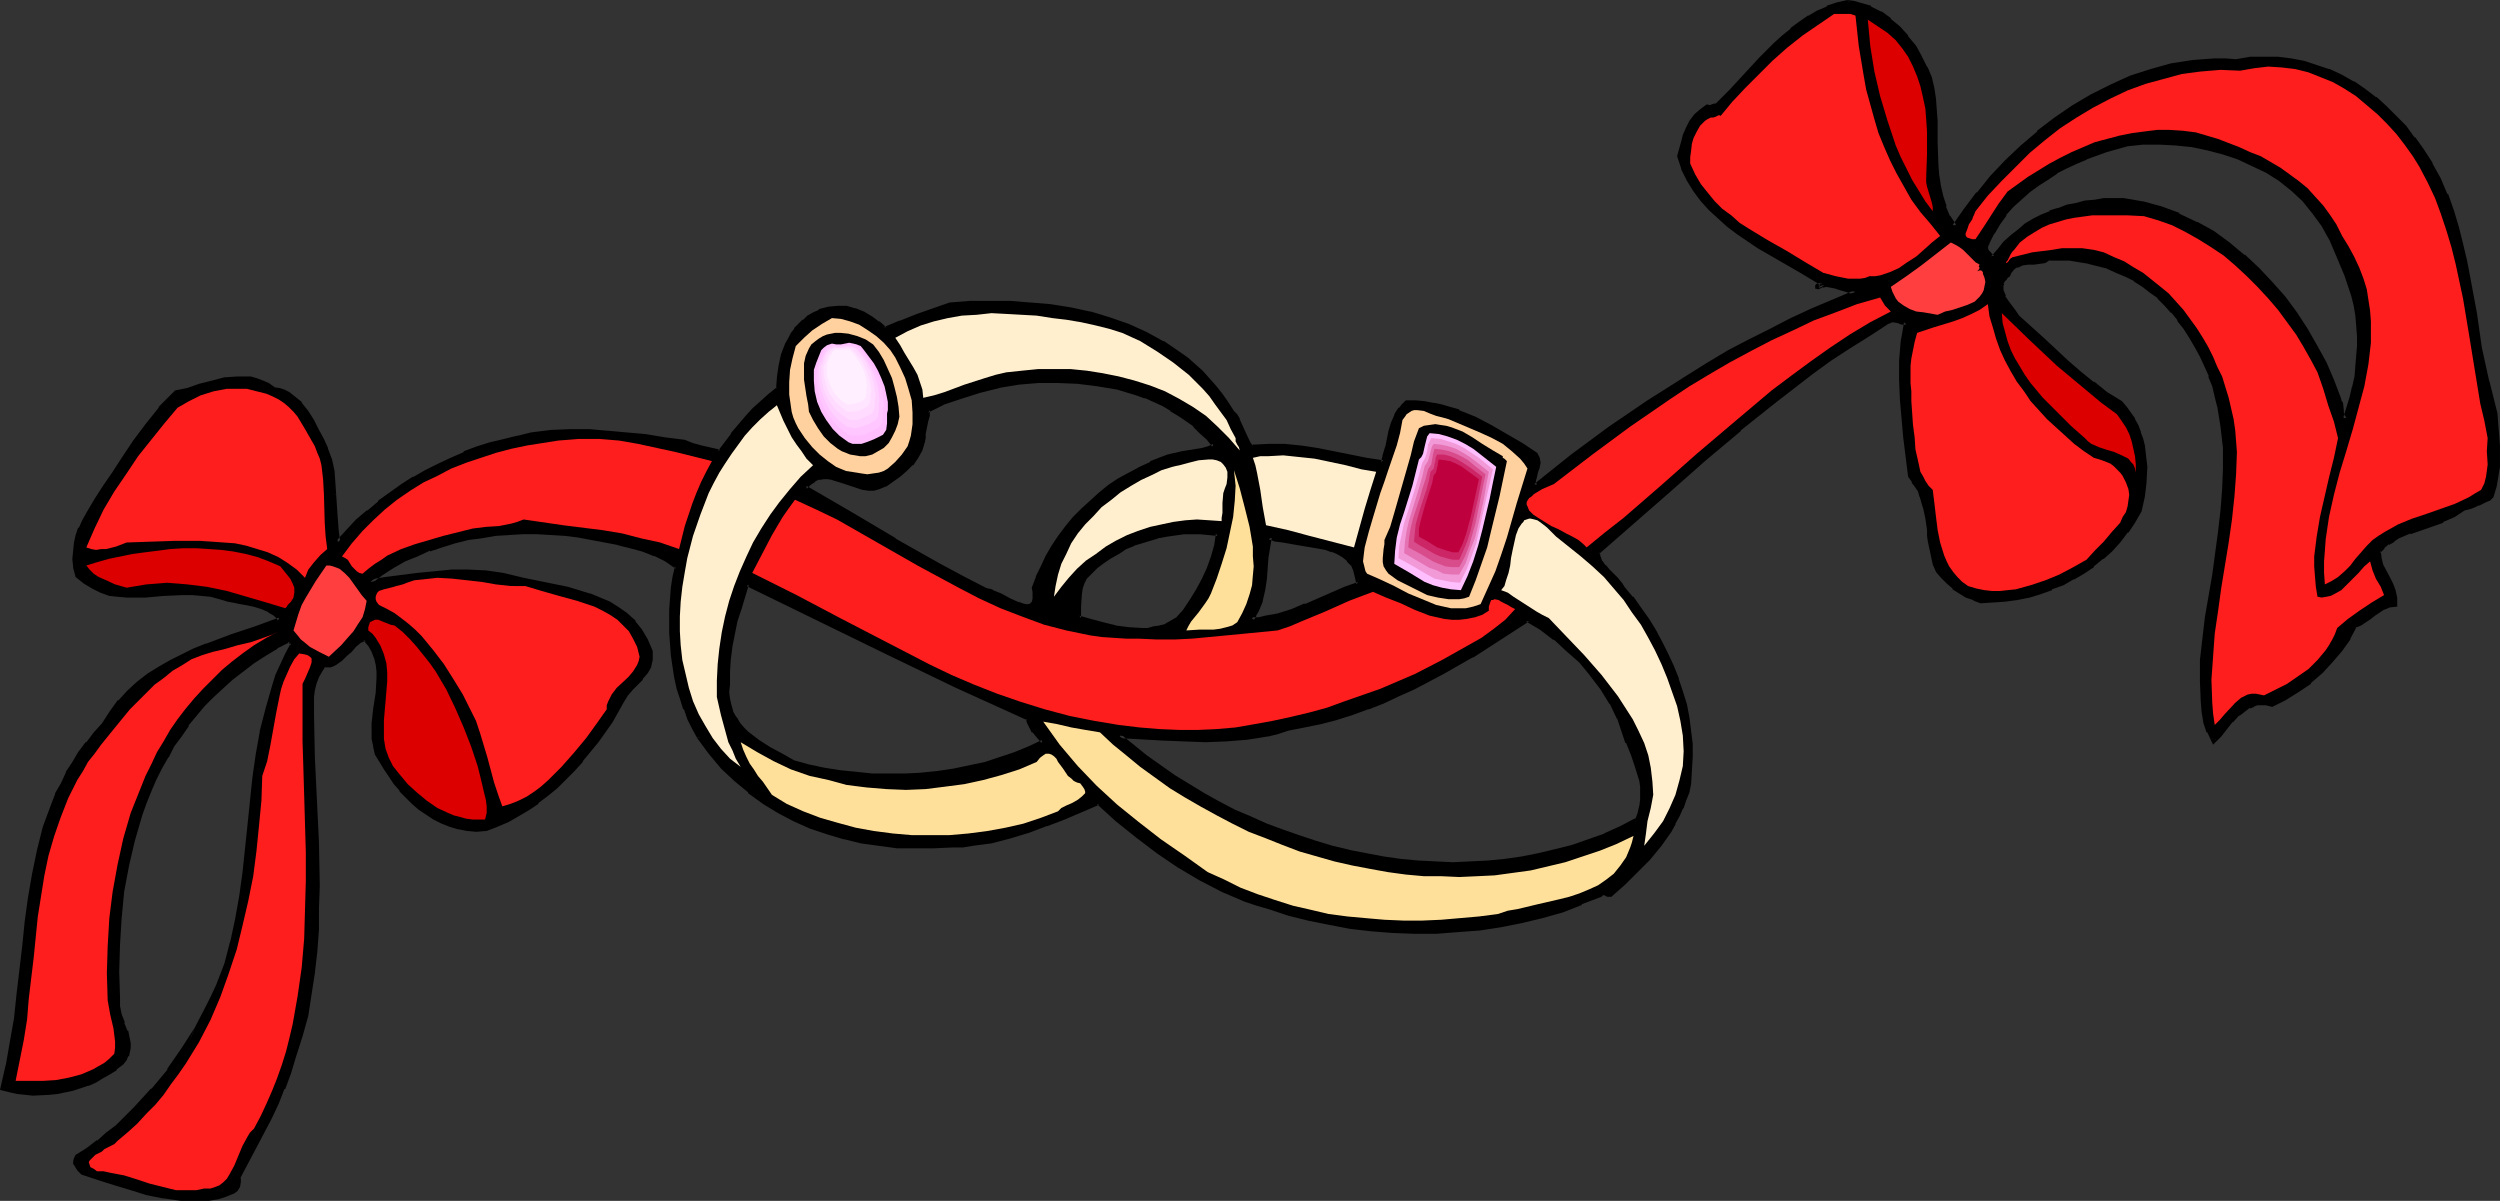
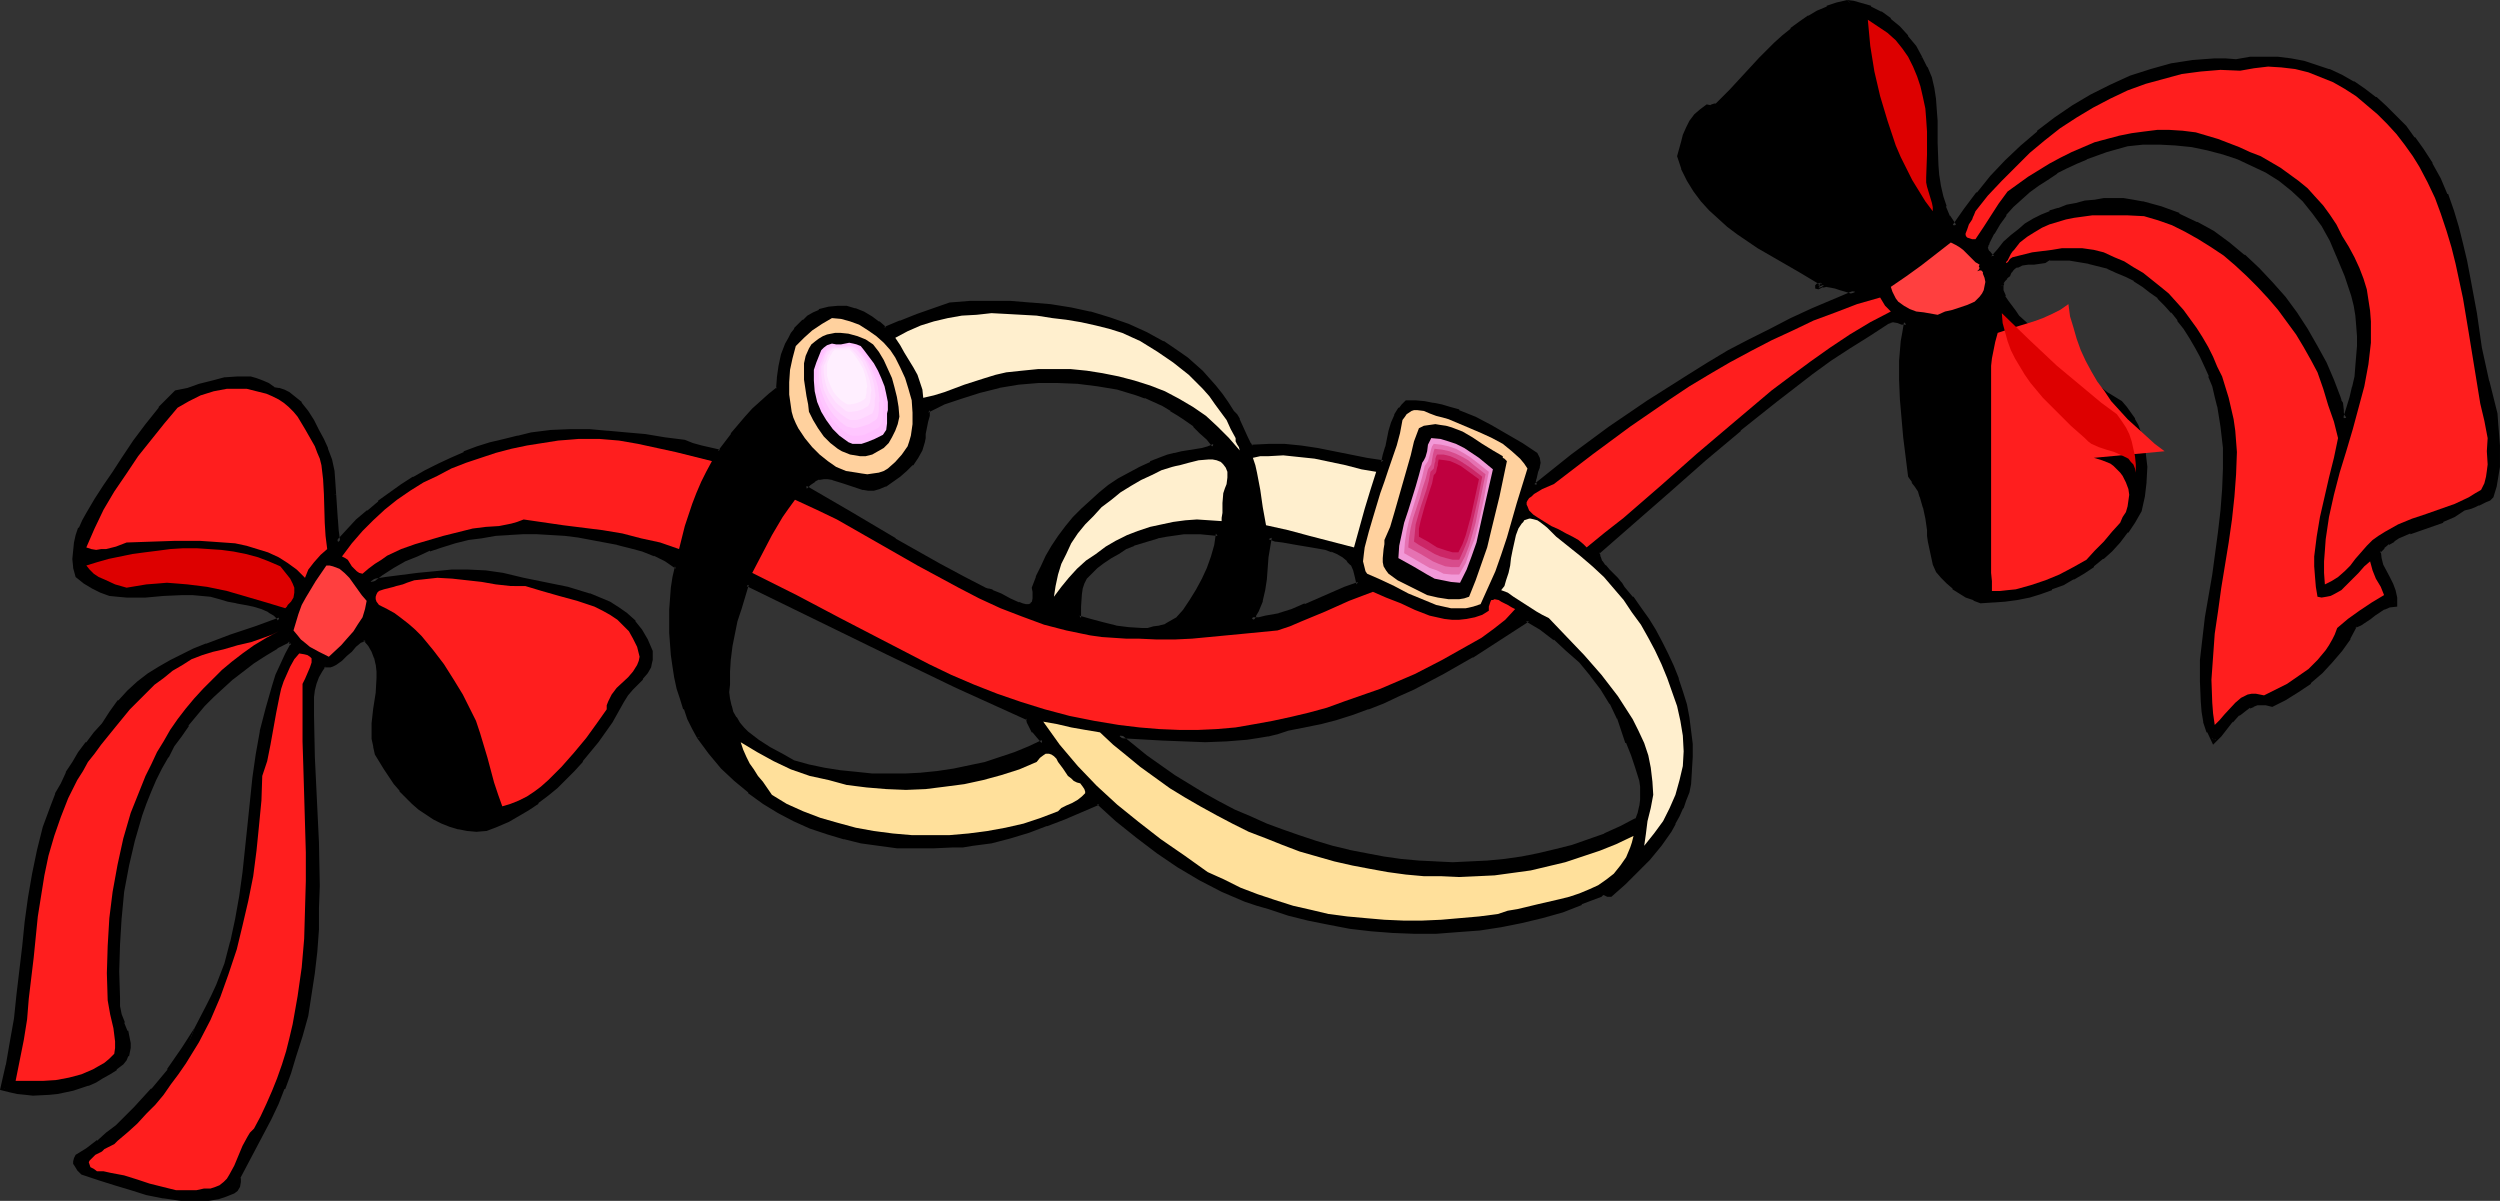
<svg xmlns="http://www.w3.org/2000/svg" xmlns:ns1="http://sodipodi.sourceforge.net/DTD/sodipodi-0.dtd" xmlns:ns2="http://www.inkscape.org/namespaces/inkscape" version="1.0" width="130.023mm" height="62.456mm" id="svg54" ns1:docname="Rings 13.wmf">
  <rect width="100%" height="100%" fill="#333333" stroke="none" />
  <ns1:namedview id="namedview54" pagecolor="#ffffff" bordercolor="#000000" borderopacity="0.25" ns2:showpageshadow="2" ns2:pageopacity="0.0" ns2:pagecheckerboard="0" ns2:deskcolor="#d1d1d1" ns2:document-units="mm" />
  <defs id="defs1">
    <pattern id="WMFhbasepattern" patternUnits="userSpaceOnUse" width="6" height="6" x="0" y="0" />
  </defs>
  <path style="fill:#000000;fill-opacity:1;fill-rule:evenodd;stroke:none" d="m 238.683,87.572 -1.131,-1.454 -1.454,-1.293 -1.293,-1.293 -1.454,-1.131 -1.454,-1.131 -1.616,-0.969 -1.616,-0.808 -1.778,-0.808 -1.778,-0.808 -1.778,-0.646 -3.717,-1.131 -3.717,-0.646 -3.878,-0.485 -4.04,-0.162 -3.878,0.162 -4.04,0.323 -3.717,0.646 -3.878,0.808 -3.555,1.131 -3.394,1.293 -3.232,1.454 v 1.131 l -0.162,1.131 -0.646,2.262 v 0.808 0.969 l -0.646,1.454 -0.646,1.454 -1.131,1.293 -1.131,1.131 -1.293,1.131 -2.747,1.777 -0.97,0.485 -1.131,0.323 h -0.97 l -1.131,-0.162 -1.939,-0.485 -2.101,-0.808 -1.939,-0.646 -0.97,-0.162 h -0.808 l -0.97,0.162 -0.97,0.323 -0.808,0.646 -0.97,0.969 8.888,5.17 8.726,5.17 8.888,5.17 4.363,2.424 4.525,2.262 0.646,0.162 0.646,0.162 1.778,0.808 1.616,0.808 1.778,0.808 0.808,0.323 0.808,0.162 h 0.646 l 0.485,-0.323 0.323,-0.323 0.323,-0.808 v -0.323 -0.646 -0.485 l -0.162,-0.808 0.808,-2.1 0.808,-1.939 0.97,-2.1 1.293,-1.939 1.131,-1.939 1.454,-1.777 1.454,-1.777 1.616,-1.616 1.778,-1.616 1.778,-1.616 1.778,-1.454 1.939,-1.131 1.939,-1.293 2.101,-1.131 2.101,-0.969 2.101,-0.808 1.293,-0.485 1.293,-0.323 1.454,-0.323 1.293,-0.162 2.747,-0.646 1.131,-0.323 z m 138.814,-76.262 0.97,2.1 0.808,1.939 0.485,2.1 0.323,2.1 0.162,2.1 0.162,2.1 0.162,4.362 v 4.362 l 0.162,2.1 0.323,2.1 0.485,1.939 0.646,2.1 0.808,1.939 1.131,1.939 2.262,-3.231 2.586,-3.231 2.586,-3.231 2.909,-3.07 3.07,-2.908 3.232,-2.747 3.394,-2.747 3.394,-2.424 3.555,-2.1 3.878,-1.939 3.878,-1.616 3.878,-1.454 4.202,-0.969 1.939,-0.323 2.101,-0.323 2.101,-0.162 2.262,-0.162 h 2.101 l 2.101,0.162 2.747,-0.485 2.747,-0.162 2.586,0.162 2.586,0.323 2.586,0.485 2.586,0.646 2.424,0.969 2.424,1.131 2.262,1.131 2.262,1.454 2.101,1.616 1.939,1.777 1.939,1.939 1.939,1.939 1.616,2.1 1.616,2.262 1.939,2.908 1.454,2.908 1.454,3.07 1.131,3.231 0.97,3.231 0.97,3.231 0.646,3.393 0.646,3.393 1.293,6.786 1.131,6.786 1.293,6.624 0.808,3.231 0.808,3.231 0.162,2.1 0.162,1.939 0.162,2.1 v 2.1 1.939 l -0.162,1.939 -0.485,1.939 -0.485,1.939 -0.646,0.485 -0.646,0.485 -1.293,0.646 -0.808,0.162 -0.808,0.323 -1.293,0.485 -0.97,0.646 -1.131,0.485 -2.101,1.131 -2.101,0.808 -4.363,1.454 -2.262,0.969 -0.97,0.646 -0.97,0.485 -0.97,0.808 -0.97,0.969 0.162,1.293 0.485,1.454 1.131,2.585 0.646,1.131 0.485,1.293 0.323,1.293 v 1.293 l -1.131,0.162 -1.131,0.485 -1.778,1.293 -0.97,0.646 -0.808,0.646 -0.97,0.646 -1.131,0.323 -1.293,2.424 -1.454,2.424 -1.939,2.1 -1.939,2.1 -2.262,1.939 -2.424,1.777 -2.424,1.454 -2.586,1.293 -0.97,-0.323 h -0.97 -0.808 l -0.808,0.323 -0.97,0.323 -0.646,0.485 -1.454,0.969 -1.293,1.454 -2.262,2.747 -1.131,1.131 -0.97,-1.777 -0.646,-1.939 -0.323,-1.939 -0.162,-2.1 -0.162,-3.878 v -4.039 l 0.485,-4.201 0.485,-4.362 1.293,-8.402 1.293,-8.402 0.485,-4.201 0.323,-4.201 0.162,-4.039 v -4.201 l -0.485,-4.039 -0.646,-4.039 -0.485,-1.939 -0.646,-1.939 -0.646,-2.1 -0.808,-1.939 -0.808,-1.939 -0.97,-1.939 -1.131,-1.939 -1.293,-1.777 -1.131,-1.616 -1.293,-1.454 -1.293,-1.454 -1.454,-1.454 -1.454,-1.131 -1.616,-1.131 -1.616,-1.131 -1.616,-0.969 -1.778,-0.808 -1.778,-0.808 -1.939,-0.485 -1.939,-0.485 -1.939,-0.323 -1.778,-0.323 h -2.101 -1.939 l -0.97,0.485 -1.131,0.162 -1.131,0.162 h -1.131 l -1.131,0.323 -0.97,0.323 -0.485,0.162 -0.485,0.485 -0.323,0.485 -0.323,0.646 -0.646,0.646 -0.323,0.485 -0.323,0.485 -0.162,0.485 v 0.646 l 0.162,0.485 0.323,1.131 0.485,0.969 1.616,2.1 0.646,0.969 4.848,4.362 4.848,4.524 2.424,2.1 2.586,2.1 2.747,1.939 2.747,1.777 0.97,1.131 0.808,1.131 0.646,1.131 0.646,1.293 0.485,1.131 0.485,1.293 0.323,1.454 0.162,1.293 0.323,2.747 -0.162,2.908 -0.323,2.908 -0.485,2.747 -1.293,2.1 -1.454,2.1 -1.454,1.777 -1.616,1.777 -1.616,1.454 -1.939,1.454 -1.939,1.454 -1.939,1.131 -2.101,1.131 -2.101,0.808 -2.101,0.808 -2.262,0.646 -2.424,0.485 -2.262,0.323 -2.424,0.162 -2.262,0.162 -1.454,-0.485 -1.293,-0.646 -1.293,-0.808 -1.293,-0.808 -1.131,-0.969 -1.131,-1.131 -0.808,-1.131 -0.808,-1.293 -0.485,-2.262 -0.323,-2.1 -0.162,-1.293 -0.162,-0.969 -0.323,-2.262 -0.323,-2.262 -0.646,-2.1 -0.485,-1.131 -0.646,-0.969 -0.485,-0.969 -0.808,-0.969 -0.808,-7.594 -0.646,-7.432 -0.323,-3.878 0.162,-3.716 0.323,-3.716 0.162,-1.939 0.485,-1.939 h -0.485 -0.323 l -0.97,-0.323 h -0.97 -0.646 l -0.485,0.323 -3.717,2.262 -3.717,2.424 -3.717,2.585 -3.717,2.585 -7.11,5.493 -6.949,5.655 -6.949,5.817 -6.949,6.14 -6.949,6.14 -7.11,6.14 0.162,0.969 0.485,0.969 0.646,0.808 0.808,0.808 1.616,1.777 0.646,0.808 0.646,0.808 1.616,2.1 1.616,2.1 1.454,2.1 1.293,2.262 1.454,2.262 1.131,2.262 1.131,2.585 0.97,2.424 0.808,2.424 0.646,2.424 0.485,2.585 0.485,2.585 0.162,2.585 0.162,2.585 -0.162,2.585 -0.323,2.585 -0.323,1.616 -0.485,1.616 -0.646,1.616 -0.646,1.454 -0.808,1.454 -0.808,1.454 -1.939,2.747 -2.262,2.747 -2.424,2.424 -2.424,2.424 -2.586,2.262 h -0.323 -0.323 l -0.485,-0.162 -0.485,-0.162 -0.162,0.162 -0.323,0.162 -3.717,1.616 -3.717,1.454 -4.04,1.131 -3.878,0.969 -4.202,0.808 -4.202,0.646 -4.202,0.485 -4.202,0.162 h -4.363 l -4.202,-0.162 -4.202,-0.323 -4.04,-0.485 -4.202,-0.646 -4.04,-0.969 -3.878,-0.969 -3.878,-1.293 -2.424,-0.646 -2.262,-0.808 -2.262,-0.969 -2.262,-0.969 -4.363,-2.262 -4.202,-2.424 -4.202,-2.747 -4.04,-3.07 -3.878,-3.231 -3.717,-3.393 -6.787,2.908 -3.555,1.293 -3.394,1.293 -3.717,1.131 -3.555,0.969 -3.878,0.646 -1.939,0.162 -1.939,0.162 -3.555,0.162 h -3.555 l -3.717,-0.162 -3.394,-0.323 -3.555,-0.646 -3.394,-0.646 -3.394,-1.131 -3.232,-1.131 -3.232,-1.293 -3.07,-1.616 -2.909,-1.777 -2.909,-2.1 -2.586,-2.424 -2.586,-2.424 -2.424,-2.908 -2.101,-2.908 -1.131,-1.777 -0.808,-1.939 -0.808,-1.939 -0.646,-2.1 -0.646,-1.939 -0.485,-2.262 -0.323,-2.1 -0.323,-2.1 -0.323,-4.362 v -4.524 l 0.323,-4.362 0.323,-2.1 0.323,-2.1 -2.101,-1.293 -2.262,-1.131 -2.262,-0.969 -2.586,-0.646 -2.424,-0.646 -2.586,-0.485 -5.01,-0.969 -2.747,-0.323 -2.747,-0.162 -2.747,-0.162 h -2.747 l -2.747,0.162 -2.586,0.162 -2.747,0.485 -2.747,0.485 -2.586,0.646 -2.586,0.646 -2.424,0.808 -2.424,0.969 -2.424,1.131 -2.262,1.293 -2.262,1.454 -2.262,1.616 3.07,-0.485 6.464,-0.808 3.232,-0.323 3.394,-0.323 h 3.232 l 3.394,0.162 3.232,0.485 4.202,0.969 8.565,1.777 2.262,0.646 2.101,0.646 1.939,0.646 1.939,0.969 1.616,0.969 1.778,1.293 1.454,1.293 1.293,1.777 0.97,1.777 0.97,2.262 v 0.808 0.646 l -0.162,0.646 -0.162,0.808 -0.646,1.131 -0.808,1.131 -0.97,0.969 -0.97,0.969 -0.97,1.131 -0.808,1.293 -2.424,4.039 -2.747,3.878 -2.909,3.878 -1.616,1.777 -1.616,1.616 -1.778,1.777 -1.778,1.454 -1.778,1.454 -1.939,1.293 -1.939,1.293 -2.101,1.131 -2.101,0.969 -2.101,0.646 -1.778,0.162 -1.778,-0.162 -1.778,-0.323 -1.616,-0.485 -1.616,-0.646 -1.616,-0.646 -1.293,-0.969 -1.454,-0.969 -1.293,-1.131 -1.293,-1.293 -1.131,-1.131 -1.131,-1.454 -1.939,-2.747 -1.778,-2.908 -0.323,-1.454 -0.162,-1.454 v -1.454 -1.454 l 0.323,-3.07 0.485,-2.908 0.162,-3.07 v -1.293 l -0.162,-1.454 -0.323,-1.293 -0.646,-1.293 -0.646,-1.293 -0.97,-1.131 -0.485,0.162 -0.646,0.323 -0.97,0.808 -0.808,0.969 -0.97,0.808 -0.97,0.969 -0.97,0.808 -0.485,0.162 -0.646,0.162 -0.646,0.162 -0.485,-0.162 -0.808,1.131 -0.646,1.131 -0.485,1.293 -0.323,1.454 -0.162,1.293 v 1.293 1.293 1.131 l 0.162,8.079 0.323,8.24 0.485,8.563 0.162,8.563 v 4.362 l -0.162,4.201 -0.323,4.362 -0.485,4.201 -0.485,4.201 -0.808,4.201 -1.131,4.039 -1.293,3.878 -0.97,3.231 -1.131,2.908 -1.293,3.07 -1.454,3.07 -2.909,5.817 -3.07,5.817 v 0.485 l 0.162,0.323 -0.162,0.808 -0.485,0.646 -0.646,0.485 -1.454,0.646 -1.454,0.485 -1.778,0.162 -1.939,0.162 h -1.778 l -1.778,-0.162 -3.394,-0.485 -3.232,-0.646 -3.232,-0.808 -3.07,-1.131 -3.232,-0.969 -3.232,-0.969 -0.646,-0.646 -0.485,-0.808 -0.162,-0.323 v -0.485 l 0.162,-0.485 0.162,-0.485 2.101,-1.293 1.939,-1.454 1.939,-1.616 1.939,-1.616 3.555,-3.393 3.394,-3.716 3.232,-3.878 2.909,-4.039 2.424,-4.201 2.262,-4.201 0.97,-2.1 0.97,-2.1 0.97,-2.1 0.646,-2.1 1.293,-4.362 0.97,-4.524 0.808,-4.524 0.646,-4.524 0.97,-9.371 0.97,-9.21 0.646,-4.686 0.808,-4.524 1.131,-4.524 1.131,-4.362 0.808,-2.1 0.808,-2.1 0.97,-2.1 1.131,-2.1 -0.323,-0.323 -0.323,-0.323 -2.586,1.293 -2.262,1.454 -2.262,1.454 -2.262,1.454 -1.939,1.616 -1.939,1.777 -1.939,1.777 -1.778,1.777 -1.616,1.939 -1.616,1.939 -1.454,2.1 -1.293,2.1 -1.293,2.1 -1.131,2.262 -1.131,2.262 -0.97,2.262 -0.97,2.424 -0.97,2.262 -1.454,5.009 -1.131,5.009 -0.97,5.009 -0.485,5.17 -0.323,5.332 -0.162,5.332 0.162,5.17 v 0.969 0.808 l 0.323,1.616 0.646,1.616 0.646,1.616 0.485,1.616 v 0.808 0.646 0.808 l -0.323,0.808 -0.323,0.808 -0.646,0.646 -1.293,0.969 -1.293,0.969 -1.293,0.808 -1.293,0.646 -1.616,0.646 -2.909,1.131 -3.07,0.646 H 9.696 l -3.232,0.162 -1.454,-0.162 -1.616,-0.162 -1.454,-0.323 -1.454,-0.323 1.131,-4.524 0.808,-4.524 0.646,-4.686 0.646,-4.686 0.97,-9.533 0.646,-4.847 0.646,-4.686 0.808,-4.686 0.97,-4.524 1.131,-4.524 1.616,-4.362 0.808,-2.262 0.97,-1.939 0.97,-2.1 1.293,-1.939 1.293,-2.1 1.293,-1.939 1.616,-1.777 1.616,-1.777 1.616,-2.424 1.616,-2.1 1.778,-1.939 1.939,-1.777 1.939,-1.454 2.262,-1.454 2.101,-1.293 2.262,-1.131 2.424,-1.131 2.424,-0.969 4.686,-1.616 4.848,-1.777 4.848,-1.616 -0.485,-0.646 -0.485,-0.485 -1.131,-0.808 -1.454,-0.646 -1.616,-0.323 -1.616,-0.485 -1.778,-0.323 -1.616,-0.323 -1.616,-0.485 -1.778,-0.485 -1.939,-0.162 -1.778,-0.162 h -1.939 l -3.717,0.323 h -1.778 l -1.778,0.162 -1.939,0.162 h -1.616 l -1.778,-0.323 -1.778,-0.162 -1.616,-0.485 -1.616,-0.808 -1.616,-0.969 -1.454,-1.293 -0.323,-1.616 -0.162,-1.616 v -1.616 l 0.323,-1.454 0.323,-1.454 0.485,-1.454 0.646,-1.454 0.808,-1.454 1.616,-2.747 1.778,-2.585 1.939,-2.747 1.616,-2.585 2.262,-3.393 2.424,-3.393 2.586,-3.231 1.616,-1.616 1.454,-1.454 2.424,-0.646 2.262,-0.646 2.586,-0.646 2.424,-0.646 2.424,-0.323 h 1.293 l 1.131,0.162 1.131,0.323 1.131,0.485 1.293,0.485 0.97,0.646 1.131,0.323 0.97,0.323 0.808,0.323 0.97,0.646 0.646,0.646 0.808,0.646 1.293,1.616 0.97,1.939 1.131,1.777 0.808,1.939 0.97,1.777 0.646,2.1 0.485,2.262 0.162,2.262 0.323,2.262 0.162,4.847 0.162,2.262 0.323,2.262 1.939,-2.1 1.939,-2.1 2.101,-1.777 2.262,-1.777 2.101,-1.777 2.262,-1.616 2.424,-1.454 2.262,-1.293 2.586,-1.293 2.424,-1.131 2.586,-1.131 2.586,-0.969 2.586,-0.808 2.586,-0.808 2.747,-0.646 2.747,-0.485 3.717,-0.485 3.878,-0.162 h 3.717 l 3.555,0.162 3.717,0.323 3.717,0.485 3.717,0.485 3.878,0.646 1.616,0.485 1.778,0.646 3.555,0.808 2.586,-3.393 2.747,-3.231 1.454,-1.616 1.616,-1.454 1.616,-1.454 1.616,-1.293 0.162,-2.1 0.323,-2.262 0.485,-2.262 0.808,-2.1 0.485,-0.969 0.485,-0.969 0.646,-0.969 0.808,-0.808 0.808,-0.808 0.97,-0.646 0.97,-0.646 1.131,-0.646 1.778,-0.646 1.778,-0.162 1.616,0.162 1.778,0.323 1.454,0.646 1.616,0.969 1.454,0.969 1.293,1.131 3.07,-1.293 3.394,-1.131 6.464,-2.424 3.878,-0.162 h 3.878 4.04 l 3.878,0.323 4.04,0.323 3.878,0.646 3.878,0.808 3.717,1.131 3.717,1.131 3.394,1.616 3.394,1.777 3.232,2.1 1.454,1.131 1.454,1.293 1.454,1.293 1.293,1.454 1.293,1.454 1.293,1.454 1.131,1.616 1.131,1.777 0.646,0.808 0.485,0.808 1.454,3.555 0.485,0.969 0.646,0.646 3.394,-0.162 3.232,0.162 3.232,0.323 3.232,0.485 6.464,1.293 3.232,0.646 3.07,0.485 0.485,-1.454 0.485,-1.616 0.323,-1.616 0.323,-1.616 0.485,-1.454 0.646,-1.454 0.808,-1.293 0.485,-0.646 0.646,-0.646 h 1.778 l 1.778,0.162 1.616,0.162 1.616,0.485 1.778,0.485 1.616,0.485 3.232,1.293 3.07,1.616 3.07,1.777 2.909,1.777 2.909,1.939 0.485,0.808 v 0.808 l -0.162,0.808 -0.162,0.808 -0.485,1.454 v 0.808 l 0.162,0.646 7.434,-5.655 7.434,-5.493 7.595,-5.332 7.757,-5.009 4.04,-2.424 4.04,-2.262 3.878,-2.262 4.202,-2.1 4.04,-2.1 4.202,-1.939 4.202,-1.777 4.202,-1.777 -0.97,-0.162 -0.808,-0.162 -1.131,-0.323 -0.97,-0.323 -0.97,-0.323 h -0.808 -0.808 l -0.808,0.323 h -0.162 l 0.162,-0.162 0.323,-0.162 0.323,-0.323 -4.04,-2.424 -4.04,-2.424 -4.202,-2.424 -4.04,-2.747 -1.939,-1.454 -1.778,-1.616 -1.778,-1.616 -1.616,-1.777 -1.454,-1.939 -1.131,-1.939 -1.131,-2.262 -0.808,-2.424 0.646,-2.747 0.485,-1.454 0.485,-1.293 0.808,-1.293 0.808,-1.131 0.97,-0.969 1.293,-0.808 h 0.485 0.485 l 0.323,-0.162 h 0.485 l 2.909,-2.908 2.747,-3.07 3.07,-3.231 2.909,-2.908 1.616,-1.454 1.616,-1.293 1.616,-1.293 1.778,-1.131 1.778,-0.969 1.778,-0.969 1.778,-0.646 2.101,-0.485 1.131,0.162 1.131,0.162 2.262,0.808 1.939,1.131 1.778,1.293 1.778,1.454 1.616,1.777 1.454,1.939 z m 82.093,38.939 -1.293,-3.07 -1.616,-2.908 -1.778,-2.585 -1.939,-2.424 -2.262,-2.1 -2.424,-1.939 -2.586,-1.616 -2.747,-1.454 -2.909,-1.293 -2.909,-0.969 -3.07,-0.808 -3.232,-0.485 -3.232,-0.485 -3.07,-0.162 h -3.232 l -3.232,0.323 -3.878,1.131 -4.04,1.454 -2.101,0.969 -1.939,0.969 -1.939,0.969 -1.939,1.131 -1.778,1.293 -1.778,1.293 -1.616,1.454 -1.616,1.454 -1.454,1.616 -1.131,1.777 -1.131,1.939 -0.97,1.939 -0.323,0.485 v 0.646 0.485 l 0.323,0.323 0.646,0.808 0.162,0.162 0.162,0.162 1.293,-1.454 1.131,-1.454 1.454,-1.293 1.293,-1.131 1.454,-0.969 1.454,-0.969 1.616,-0.808 1.616,-0.808 1.616,-0.646 1.778,-0.485 1.778,-0.485 1.778,-0.323 1.778,-0.323 1.778,-0.162 h 3.717 l 1.939,0.162 1.939,0.485 1.778,0.485 1.778,0.485 3.555,1.293 3.394,1.616 3.232,1.939 3.07,2.1 3.07,2.424 2.747,2.585 2.586,2.747 2.586,2.908 2.262,3.07 2.101,3.231 1.778,3.231 1.778,3.231 1.454,3.393 1.293,3.393 0.323,0.485 0.162,0.646 0.162,1.293 v 0.646 l 0.323,0.485 0.162,0.485 0.323,0.162 0.646,-2.1 0.646,-2.1 0.485,-2.1 0.323,-2.1 0.323,-1.939 0.162,-2.1 0.162,-1.939 -0.162,-1.939 v -2.1 l -0.323,-1.939 -0.323,-1.939 -0.485,-2.1 -0.485,-1.939 -0.646,-1.939 -0.808,-1.939 z m -141.238,90.965 -1.616,-3.07 -1.778,-2.747 -1.939,-2.747 -2.262,-2.747 -2.586,-2.262 -2.424,-2.262 -2.747,-1.939 -2.747,-1.616 -5.494,3.555 -5.494,3.555 -5.656,3.231 -5.818,3.07 -2.909,1.293 -3.07,1.293 -2.909,1.293 -3.07,0.969 -3.07,0.969 -3.232,0.808 -3.232,0.808 -3.07,0.485 -2.101,0.646 -1.939,0.485 -2.101,0.485 -1.939,0.323 -4.04,0.323 h -4.202 -4.202 l -4.202,-0.323 -8.565,-0.485 2.586,2.1 2.586,2.1 2.747,1.939 2.747,1.939 2.909,1.939 2.909,1.616 3.07,1.616 3.07,1.616 3.07,1.454 3.232,1.293 3.232,1.293 3.232,1.131 3.232,1.131 3.232,0.808 3.394,0.808 3.394,0.808 3.394,0.646 3.394,0.485 3.394,0.162 3.394,0.323 h 3.394 3.394 l 3.394,-0.162 3.394,-0.323 3.394,-0.485 3.394,-0.646 3.232,-0.808 3.394,-0.808 3.232,-1.131 3.232,-1.293 3.07,-1.293 3.07,-1.616 0.485,-1.454 0.485,-1.293 0.162,-1.293 v -1.293 -1.293 l -0.323,-1.293 -0.646,-2.424 -0.808,-2.585 -1.131,-2.424 -0.97,-2.424 z m -116.352,0 -13.736,-6.463 -13.898,-6.463 -27.472,-13.41 -1.616,4.686 -0.808,2.424 -0.485,2.424 -0.485,2.585 -0.323,2.424 -0.162,2.585 v 2.424 1.616 1.454 l 0.323,1.293 0.323,1.293 0.646,1.131 0.808,0.969 0.808,1.131 0.808,0.808 2.101,1.616 2.424,1.616 2.424,1.293 2.262,1.131 2.909,0.808 3.07,0.646 3.232,0.646 3.07,0.323 3.232,0.323 h 3.232 3.232 l 3.232,-0.323 3.07,-0.323 3.232,-0.323 3.232,-0.646 3.07,-0.808 2.909,-0.808 2.909,-0.969 2.747,-1.131 2.747,-1.293 -0.97,-1.131 -0.808,-1.131 -0.808,-1.293 -0.162,-0.485 z m 64.963,-26.336 -0.162,-1.616 -0.485,-1.293 -0.485,-1.131 -0.808,-0.808 -0.97,-0.808 -0.97,-0.646 -1.293,-0.485 -1.131,-0.485 -2.747,-0.485 -2.909,-0.485 -2.909,-0.485 -1.293,-0.162 -1.293,-0.485 -0.323,1.939 -0.162,2.1 -0.485,4.362 -0.323,2.1 -0.485,2.1 -0.646,1.939 -0.485,0.808 -0.646,0.969 1.454,-0.162 1.293,-0.162 2.747,-0.485 2.586,-0.808 2.586,-1.131 5.171,-2.262 2.586,-0.969 z m -27.472,-10.017 -3.555,-0.323 h -3.394 l -3.394,0.485 -1.616,0.323 -1.616,0.485 -1.616,0.485 -1.616,0.646 -1.454,0.646 -1.616,0.808 -1.454,0.969 -1.293,0.969 -1.454,0.969 -1.293,1.293 -0.808,0.808 -0.646,1.131 -0.323,0.969 -0.162,1.293 -0.162,2.424 v 2.262 l 2.262,0.646 2.424,0.646 2.586,0.646 2.586,0.323 2.586,0.162 1.131,-0.162 1.293,-0.162 1.131,-0.162 1.131,-0.485 1.131,-0.485 1.131,-0.646 1.454,-1.777 1.293,-1.939 1.293,-1.939 1.293,-2.1 0.97,-2.262 0.808,-2.262 0.646,-2.262 z" id="path1" />
  <path style="fill:#000000;fill-opacity:1;fill-rule:evenodd;stroke:none" d="m 239.491,87.733 -1.616,-1.777 v -0.162 l -1.454,-1.293 -1.293,-1.293 v 0 l -1.454,-1.131 v -0.162 l -1.616,-0.969 -1.616,-0.969 v 0 l -1.616,-0.969 -1.778,-0.808 -1.616,-0.808 h -0.162 l -1.778,-0.646 -3.717,-1.131 v 0 l -3.878,-0.646 -3.878,-0.485 v 0 l -4.04,-0.162 -3.878,0.162 h -0.162 l -3.878,0.323 -3.878,0.646 v 0 l -3.717,0.808 -3.717,1.131 -3.394,1.293 v 0 l -3.555,1.777 v 1.293 -0.162 l -0.162,1.131 -0.485,2.262 v 0.969 0 l -0.162,0.808 v 0 l -0.485,1.454 v 0 l -0.808,1.454 V 89.51 l -0.97,1.293 v 0 l -1.131,1.131 h 0.162 l -1.454,1.131 v -0.162 l -2.747,1.939 h 0.162 l -1.131,0.485 h 0.162 l -1.131,0.162 h 0.162 -0.97 v 0 h -0.97 v 0 l -2.101,-0.646 -1.939,-0.646 -1.939,-0.646 h -0.162 l -0.808,-0.323 h -1.131 l -0.97,0.162 -0.97,0.485 -0.97,0.646 -1.131,1.454 9.05,5.332 8.888,5.332 v 0 l 8.888,5.009 4.363,2.424 4.525,2.424 h 0.808 -0.162 l 0.808,0.323 h -0.162 l 1.778,0.646 1.616,0.969 1.778,0.808 h 0.162 l 0.646,0.323 h 0.162 0.808 0.646 l 0.808,-0.162 0.485,-0.646 0.162,-0.808 v 0 l 0.162,-0.485 v -0.646 l -0.162,-0.646 v -0.646 0.162 l 0.646,-2.1 v 0.162 l 0.808,-2.1 1.131,-1.939 v 0 l 1.131,-1.939 1.293,-1.939 1.454,-1.939 -0.162,0.162 1.454,-1.777 1.616,-1.616 1.778,-1.616 1.616,-1.616 v 0.162 l 1.939,-1.454 1.778,-1.293 2.101,-1.293 h -0.162 l 2.101,-1.131 2.101,-0.969 v 0.162 l 2.101,-0.808 v 0 l 1.293,-0.485 1.293,-0.323 h -0.162 l 1.454,-0.323 4.04,-0.808 v 0 l 1.293,-0.323 v 0 l 1.778,-0.808 -0.97,-0.485 -1.131,0.485 v 0 l -1.131,0.323 v 0 l -4.04,0.646 -1.293,0.323 h -0.162 l -1.293,0.323 -1.293,0.485 v 0 l -2.101,0.808 v 0.162 l -2.101,0.969 -2.101,1.131 v 0 l -2.101,1.131 -1.939,1.293 -1.778,1.454 v 0 l -1.778,1.616 -1.778,1.616 -1.616,1.616 -1.454,1.777 v 0 l -1.454,1.939 -1.293,1.939 -1.131,1.939 v 0 l -0.97,2.1 -0.97,1.939 v 0.162 l -0.808,2.1 0.162,0.808 v 0.646 -0.162 0.646 -0.162 0.485 -0.162 l -0.162,0.808 v -0.162 l -0.323,0.323 h 0.162 l -0.485,0.162 h 0.162 -0.646 v 0 l -0.646,-0.162 v 0 l -0.808,-0.323 0.162,0.162 -1.778,-0.808 -1.778,-0.969 -1.616,-0.646 -0.162,-0.162 -0.646,-0.162 h -0.162 l -0.485,-0.162 v 0 l -4.363,-2.262 -4.525,-2.424 -8.888,-5.009 h 0.162 l -8.726,-5.17 -8.888,-5.17 v 0.646 l 0.97,-0.969 -0.162,0.162 0.97,-0.646 h -0.162 l 0.97,-0.485 -0.162,0.162 0.97,-0.162 v 0 h 0.808 v 0 l 0.97,0.162 h -0.162 l 2.101,0.646 1.939,0.646 1.939,0.646 h 0.162 l 0.97,0.162 h 0.162 0.97 l 1.131,-0.323 1.131,-0.485 h 0.162 l 2.747,-1.939 v 0 l 1.293,-1.131 v 0 l 1.131,-1.131 h 0.162 l 0.97,-1.454 v 0 l 0.808,-1.454 0.485,-1.616 v 0 l 0.162,-0.808 v -0.162 -0.808 0.162 l 0.485,-2.424 0.323,-1.131 V 80.624 l -0.323,0.485 3.232,-1.616 v 0 l 3.394,-1.131 3.555,-1.131 3.878,-0.969 h -0.162 l 3.878,-0.646 3.878,-0.323 v 0 h 3.878 l 4.04,0.162 h -0.162 l 3.878,0.485 3.878,0.646 v 0 l 3.717,1.131 1.778,0.646 -0.162,-0.162 1.778,0.808 1.778,0.808 1.616,0.969 h -0.162 l 1.616,0.969 1.454,0.969 v 0 l 1.616,1.131 h -0.162 l 1.293,1.293 1.454,1.293 v 0 l 1.131,1.454 0.162,-0.646 z" id="path2" />
  <path style="fill:#000000;fill-opacity:1;fill-rule:evenodd;stroke:none" d="m 377.174,11.633 v -0.162 l 0.97,2.1 -0.162,-0.162 0.808,2.1 0.485,2.1 v -0.162 l 0.323,2.1 0.323,2.1 v 0 2.1 l 0.162,4.362 0.162,4.362 v 2.1 0 l 0.323,2.1 0.485,2.1 v 0 l 0.646,2.1 h 0.162 l 0.808,1.939 v 0.162 l 1.454,2.424 2.747,-3.878 2.424,-3.231 v 0 l 2.586,-3.231 V 35.222 l 2.909,-3.07 3.07,-2.908 3.232,-2.747 h -0.162 l 3.394,-2.585 3.555,-2.424 3.555,-2.262 v 0 l 3.717,-1.939 3.878,-1.616 v 0.162 l 3.878,-1.454 4.04,-0.969 v 0 l 2.101,-0.323 2.101,-0.323 2.101,-0.323 h -0.162 2.262 2.101 2.101 l 2.747,-0.323 v 0 l 2.747,-0.162 2.586,0.162 v 0 l 2.586,0.323 2.586,0.485 h -0.162 l 2.586,0.646 2.424,0.969 -0.162,-0.162 2.586,1.131 2.262,1.293 h -0.162 l 2.262,1.454 2.101,1.454 v 0 l 1.939,1.777 1.939,1.939 1.939,1.939 v -0.162 l 1.616,2.262 v 0 l 1.616,2.262 1.778,2.908 v -0.162 l 1.616,2.908 1.454,3.07 h -0.162 l 1.131,3.231 1.131,3.07 0.808,3.393 0.808,3.393 V 51.38 l 0.646,3.393 1.131,6.786 1.131,6.786 1.293,6.624 v 0.162 l 0.808,3.231 0.97,3.07 v 0 l 0.162,2.1 v 1.939 l 0.162,2.1 v 2.1 1.939 0 l -0.162,1.939 -0.323,1.939 v 0 l -0.646,1.777 0.162,-0.162 -0.646,0.485 h 0.162 l -0.646,0.323 -1.454,0.646 h 0.162 l -0.808,0.162 -0.646,0.323 -1.454,0.485 -1.131,0.808 h 0.162 l -1.131,0.485 -2.101,0.969 v 0 l -6.464,2.262 v 0.162 l -2.262,0.969 -0.97,0.485 h -0.162 l -0.97,0.646 v 0.162 l -0.97,0.646 v 0 l -1.131,1.131 0.162,1.616 0.485,1.454 v 0 l 1.293,2.585 0.646,1.131 0.485,1.293 v 0 l 0.323,1.293 v -0.162 1.293 l 0.323,-0.485 -1.131,0.323 h -0.162 l -1.131,0.323 -1.939,1.293 -0.808,0.808 -0.97,0.646 -0.97,0.485 h 0.162 l -1.293,0.485 -1.293,2.585 v -0.162 l -1.454,2.424 v 0 l -1.939,2.262 v -0.162 l -1.939,2.1 -2.262,1.939 v 0 l -2.262,1.777 -2.586,1.454 h 0.162 l -2.586,1.293 0.323,-0.162 -0.97,-0.162 -1.131,-0.162 v 0 l -0.97,0.162 -0.808,0.162 h -0.162 l -0.808,0.485 -0.808,0.323 -1.293,1.131 h -0.162 l -1.293,1.454 v 0 l -2.262,2.908 v -0.162 l -1.131,1.131 0.646,0.162 -0.808,-1.777 v 0 l -0.646,-1.939 v 0.162 l -0.323,-2.1 v 0.162 l -0.162,-2.1 -0.162,-3.878 v -4.039 0 l 0.323,-4.201 0.646,-4.201 1.293,-8.402 1.293,-8.563 0.485,-4.201 0.323,-4.039 v -0.162 l 0.162,-4.039 -0.162,-4.201 v 0 l -0.323,-4.039 -0.646,-4.039 v -0.162 l -0.485,-1.939 -0.646,-1.939 -0.646,-2.1 v 0 l -0.808,-1.939 -0.97,-1.939 -0.97,-1.939 -1.131,-1.939 v 0 l -1.293,-1.939 -1.131,-1.454 v 0 l -1.293,-1.616 v 0 l -1.293,-1.454 -1.454,-1.454 v 0 l -1.616,-1.131 v -0.162 l -1.454,-1.131 -1.616,-0.969 h -0.162 l -1.616,-0.969 -1.778,-0.808 -1.778,-0.808 h -0.162 l -1.778,-0.646 -1.939,-0.485 v 0 l -1.939,-0.323 -1.939,-0.323 v 0 h -2.101 -2.101 l -0.97,0.646 0.162,-0.162 -1.131,0.162 -1.131,0.162 v 0 l -1.131,0.162 v 0 l -1.131,0.162 -1.131,0.323 v 0.162 l -0.646,0.162 -0.485,0.485 -0.485,0.485 -0.323,0.808 0.162,-0.162 -0.646,0.646 v 0 l -0.323,0.485 v 0 l -0.485,0.646 -0.162,0.646 h 0.97 v 0.162 l 0.162,-0.485 h -0.162 l 0.323,-0.485 v 0 l 0.485,-0.485 h -0.162 l 0.646,-0.485 0.323,-0.808 v 0.162 l 0.323,-0.485 0.485,-0.485 -0.162,0.162 0.485,-0.323 v 0.162 l 0.97,-0.485 v 0 l 1.131,-0.162 h -0.162 1.131 0.162 l 1.131,-0.162 1.131,-0.162 0.97,-0.646 -0.162,0.162 h 1.939 2.101 -0.162 l 1.939,0.323 1.939,0.323 h -0.162 l 1.939,0.485 1.939,0.485 h -0.162 l 1.778,0.808 1.939,0.808 1.616,0.808 h -0.162 l 1.778,1.131 1.454,1.131 v 0 l 1.616,1.131 h -0.162 l 1.454,1.454 1.293,1.454 v -0.162 l 1.293,1.616 h -0.162 l 1.293,1.616 1.131,1.777 v 0 l 1.131,1.939 0.97,1.777 0.97,2.1 0.808,1.777 h -0.162 l 0.808,1.939 0.485,2.1 0.485,1.939 v -0.162 l 0.646,4.039 0.485,4.201 v -0.162 4.201 l -0.162,4.039 v 0 l -0.323,4.201 -0.485,4.201 -1.131,8.402 -1.454,8.402 -0.485,4.201 -0.485,4.201 v 0.162 4.039 l 0.162,3.878 0.162,2.1 v 0 l 0.323,1.939 v 0.162 l 0.646,1.939 h 0.162 l 1.131,2.424 1.616,-1.616 v 0 l 2.262,-2.908 v 0.162 l 1.293,-1.454 v 0.162 l 1.454,-1.131 0.646,-0.485 v 0.162 l 0.808,-0.323 h -0.162 l 0.808,-0.323 v 0 h 0.97 -0.162 0.97 -0.162 l 1.293,0.323 2.586,-1.293 v 0 l 2.586,-1.616 2.424,-1.616 v -0.162 l 2.262,-1.939 1.939,-2.1 v 0 l 1.939,-2.262 v 0 l 1.616,-2.262 v -0.162 l 1.293,-2.424 -0.323,0.323 1.131,-0.485 0.97,-0.646 0.97,-0.646 0.808,-0.646 1.939,-1.293 -0.162,0.162 1.131,-0.485 v 0 l 1.454,-0.162 v -1.777 l -0.323,-1.454 v 0 l -0.485,-1.293 -0.646,-1.293 -1.293,-2.424 v 0 l -0.323,-1.293 v 0 l -0.162,-1.454 -0.162,0.485 0.97,-0.969 h -0.162 l 0.97,-0.808 v 0.162 l 1.131,-0.646 h -0.162 l 0.97,-0.646 2.262,-0.969 v 0.162 l 6.464,-2.262 v -0.162 l 2.262,-0.969 0.97,-0.646 v 0 l 0.97,-0.646 v 0 l 1.293,-0.323 0.808,-0.323 0.646,-0.323 h 0.162 l 1.293,-0.646 0.808,-0.323 0.646,-0.646 0.646,-2.1 v 0 l 0.323,-1.939 0.323,-1.939 v -0.162 -1.939 -2.1 l -0.162,-2.1 -0.162,-1.939 -0.162,-2.262 -0.808,-3.231 -0.808,-3.231 v 0.162 l -1.454,-6.624 -0.97,-6.786 -1.293,-6.948 -0.646,-3.393 v 0 l -0.808,-3.393 -0.808,-3.231 -0.97,-3.231 -1.131,-3.231 h -0.162 l -1.293,-3.07 -1.616,-2.908 v -0.162 l -1.778,-2.747 -1.616,-2.262 h -0.162 l -1.616,-2.262 v 0 l -1.939,-1.939 -1.939,-1.939 -1.939,-1.777 h -0.162 l -2.101,-1.616 -2.101,-1.454 h -0.162 l -2.262,-1.293 -2.424,-1.131 h -0.162 l -2.424,-0.808 -2.424,-0.808 v 0 l -2.586,-0.485 -2.586,-0.323 h -0.162 -2.586 -2.747 v 0 l -2.747,0.485 v 0 l -2.101,-0.162 h -2.101 l -2.262,0.162 v 0 l -2.101,0.162 -2.101,0.323 -2.101,0.323 v 0 l -4.04,1.131 -4.04,1.293 v 0 l -3.878,1.777 -3.878,1.939 v 0 l -3.555,2.1 -3.555,2.424 -3.394,2.585 v 0.162 l -3.232,2.747 -3.07,2.908 -2.909,3.07 v 0 l -2.586,3.231 h -0.162 l -2.424,3.231 -2.262,3.231 h 0.808 l -1.293,-1.939 V 42.493 l -0.808,-1.939 h 0.162 l -0.646,-1.939 v 0 l -0.485,-2.1 -0.323,-2.1 v 0.162 l -0.162,-2.1 -0.162,-4.362 v -4.362 l -0.162,-2.1 v 0 l -0.162,-2.262 -0.323,-2.1 v 0 l -0.485,-2.1 -0.808,-1.939 -0.162,-0.162 -0.97,-1.939 v 0 z" id="path3" />
  <path style="fill:#000000;fill-opacity:1;fill-rule:evenodd;stroke:none" d="m 392.849,56.065 v 0.646 l 0.162,0.646 0.485,1.131 0.485,0.969 v 0.162 l 1.616,1.939 0.646,1.131 4.848,4.362 4.848,4.524 2.424,2.1 h 0.162 l 2.586,2.1 v 0 l 2.586,1.939 2.747,1.777 v 0 l 0.97,1.131 -0.162,-0.162 0.97,1.131 0.646,1.293 v -0.162 l 0.646,1.293 0.485,1.293 v -0.162 l 0.323,1.293 0.323,1.293 v 0 l 0.323,1.293 0.162,2.908 v -0.162 2.908 0 l -0.485,2.908 -0.485,2.747 v -0.162 l -1.131,2.1 v 0 l -1.454,1.939 v 0 l -1.454,1.939 v -0.162 l -1.616,1.777 -1.616,1.454 v 0 l -1.778,1.454 v 0 l -1.939,1.293 -1.939,1.131 v 0 l -2.101,1.131 -2.101,0.969 v -0.162 l -2.101,0.808 -2.262,0.646 -2.262,0.485 v 0 l -2.424,0.485 -2.262,0.162 v 0 h -2.262 v 0 l -1.293,-0.485 v 0.162 l -1.293,-0.646 v 0 l -1.293,-0.808 -1.293,-0.808 v 0 l -1.131,-0.969 h 0.162 l -1.131,-1.131 0.162,0.162 -0.97,-1.131 v 0 l -0.646,-1.293 v 0 l -0.485,-2.1 v 0 l -0.323,-2.262 -0.162,-1.131 -0.162,-1.131 -0.323,-2.262 -0.485,-2.1 v -0.162 l -0.646,-2.1 v -0.162 l -0.485,-0.969 -0.485,-0.969 v -0.162 l -0.646,-0.969 v 0 l -0.808,-0.969 0.162,0.323 -0.808,-7.594 -0.646,-7.594 v 0.162 l -0.323,-3.878 v -3.716 0.162 l 0.323,-3.878 0.323,-1.939 0.485,-2.424 -0.97,0.162 h 0.162 l -0.485,-0.162 h 0.162 l -0.97,-0.162 v 0 l -1.131,-0.162 -0.646,0.162 -0.646,0.323 v 0 l -3.878,2.262 -3.717,2.424 -3.717,2.424 -3.555,2.747 -7.11,5.332 v 0.162 l -7.11,5.655 v 0 l -6.949,5.978 -6.949,5.978 -14.059,12.603 v 1.131 l 0.646,0.969 v 0 l 0.646,0.969 v 0 l 0.808,0.808 1.616,1.777 0.646,0.808 v 0 l 0.646,0.808 v 0 l 1.616,1.939 v 0 l 1.454,2.1 1.616,2.262 1.293,2.262 1.293,2.262 v -0.162 l 1.131,2.424 1.131,2.424 v 0 l 0.97,2.424 v -0.162 l 0.808,2.585 0.646,2.424 v 0 l 0.485,2.585 0.485,2.424 0.162,2.747 v -0.162 l 0.162,2.585 -0.162,2.585 v 0 l -0.323,2.585 -0.323,1.616 v 0 l -0.485,1.454 -0.646,1.616 0.162,-0.162 -0.646,1.616 -0.808,1.454 v 0 l -0.97,1.293 -1.939,2.908 h 0.162 l -2.262,2.585 v 0 l -2.424,2.424 -2.424,2.424 -2.586,2.262 0.323,-0.162 h -0.323 0.162 -0.323 v 0 l -0.485,-0.162 -0.646,-0.162 -0.323,0.162 -0.485,0.323 h 0.162 l -3.717,1.616 v -0.162 l -3.717,1.454 -3.878,1.293 -4.04,0.808 v 0 l -4.04,0.969 -4.202,0.485 -4.202,0.485 v 0 l -4.202,0.162 -4.363,0.162 -4.202,-0.323 h 0.162 l -4.202,-0.323 -4.202,-0.485 -4.202,-0.646 h 0.162 l -4.04,-0.969 -3.878,-0.969 -3.878,-1.293 -2.424,-0.646 -2.262,-0.808 v 0 l -2.262,-0.969 v 0.162 l -2.262,-0.969 -4.363,-2.262 h 0.162 l -4.363,-2.424 -4.04,-2.747 -4.04,-3.07 v 0 l -3.878,-3.231 v 0 l -4.04,-3.555 -6.949,3.07 v -0.162 l -3.555,1.454 h 0.162 l -3.555,1.293 -3.717,1.131 -3.555,0.808 v 0 l -3.717,0.646 -1.939,0.162 v 0 l -1.939,0.162 -3.555,0.162 h -3.555 l -3.717,-0.162 h 0.162 l -3.555,-0.323 -3.555,-0.646 -3.394,-0.646 h 0.162 l -3.394,-0.969 -3.232,-1.293 v 0.162 l -3.07,-1.454 -3.07,-1.616 v 0 l -2.909,-1.777 -2.909,-2.1 v 0.162 l -2.586,-2.424 -2.586,-2.424 -2.424,-2.908 0.162,0.162 -2.262,-3.07 v 0.162 l -0.808,0.323 2.262,3.07 v 0 l 2.424,2.908 2.586,2.424 2.747,2.262 v 0.162 l 2.909,2.1 2.909,1.777 v 0 l 3.07,1.616 3.232,1.454 v 0 l 3.394,1.131 3.232,0.969 h 0.162 l 3.232,0.808 3.555,0.485 3.555,0.485 v 0 h 3.717 3.555 l 3.555,-0.162 h 1.939 0.162 l 1.939,-0.323 3.717,-0.485 v 0 l 3.717,-0.969 3.717,-1.131 3.394,-1.293 h 0.162 l 3.394,-1.293 v 0 l 6.787,-2.908 -0.485,-0.162 3.717,3.393 v 0 l 4.04,3.231 v 0 l 4.04,3.07 4.04,2.747 4.363,2.585 v 0 l 4.363,2.262 2.262,0.969 v 0 l 2.262,0.969 v 0 l 2.424,0.808 2.262,0.646 3.878,1.293 3.878,0.969 4.04,0.808 v 0 l 4.202,0.808 4.202,0.485 4.202,0.323 v 0 l 4.202,0.162 h 4.363 l 4.202,-0.323 v 0 l 4.363,-0.323 4.202,-0.646 4.04,-0.808 v 0 l 4.04,-0.969 4.04,-1.131 3.717,-1.454 v -0.162 l 3.878,-1.454 0.323,-0.323 h -0.162 0.162 -0.162 0.485 -0.162 l 0.646,0.323 v 0 h 0.323 0.485 l 2.747,-2.424 2.424,-2.424 2.424,-2.424 v 0 l 2.262,-2.747 v 0 l 1.939,-2.747 0.808,-1.454 v -0.162 l 0.808,-1.454 0.646,-1.454 0.162,-0.162 0.485,-1.454 0.646,-1.616 v 0 l 0.323,-1.616 0.162,-2.585 v -0.162 l 0.162,-2.585 v -2.585 0 l -0.323,-2.585 -0.323,-2.585 -0.485,-2.585 v 0 l -0.808,-2.585 -0.808,-2.424 v -0.162 l -0.97,-2.424 v 0 l -1.131,-2.424 -1.131,-2.262 v 0 l -1.293,-2.424 -1.293,-2.1 -1.616,-2.262 -1.454,-2.1 h -0.162 l -1.616,-1.939 v 0 l -0.485,-0.808 -0.162,-0.162 -0.646,-0.808 -1.616,-1.616 -0.808,-0.969 v 0.162 l -0.646,-0.969 v 0.162 l -0.323,-0.969 v 0.162 l -0.162,-0.969 -0.162,0.323 14.059,-12.279 6.949,-6.14 6.949,-5.817 h -0.162 l 7.11,-5.655 v 0 l 7.11,-5.493 3.555,-2.585 3.717,-2.424 3.878,-2.424 3.717,-2.424 v 0 l 0.485,-0.162 h -0.162 l 0.646,-0.162 h -0.162 l 0.97,0.162 v 0 l 0.808,0.323 h 0.162 0.323 0.485 l -0.485,-0.485 -0.323,1.939 -0.323,1.777 -0.323,3.878 v 0 3.716 l 0.162,3.878 v 0 l 0.646,7.432 0.97,7.755 0.808,1.131 h -0.162 l 0.646,0.808 v 0 l 0.646,0.969 0.323,1.131 v -0.162 l 0.646,2.262 V 99.689 l 0.485,2.262 0.323,2.262 v 1.131 l 0.162,1.131 0.485,2.262 v 0 l 0.485,2.262 0.646,1.454 0.97,1.131 v 0 l 1.131,1.131 v 0 l 1.131,0.969 v 0.162 l 1.293,0.808 1.293,0.808 v 0 l 1.454,0.485 0.162,0.162 1.293,0.485 2.424,-0.162 h 0.162 l 2.262,-0.162 2.424,-0.323 v 0 l 2.424,-0.485 2.101,-0.646 2.262,-0.808 v -0.162 l 2.262,-0.808 1.939,-1.131 h 0.162 l 1.939,-1.131 1.939,-1.293 v -0.162 l 1.778,-1.454 h 0.162 l 1.616,-1.454 1.616,-1.777 v 0 l 1.454,-1.939 h 0.162 l 1.293,-1.939 v 0 l 1.293,-2.262 0.646,-2.908 0.323,-2.747 v -0.162 l 0.162,-2.908 v 0 l -0.323,-2.747 -0.162,-1.454 v 0 l -0.323,-1.293 -0.485,-1.293 v -0.162 l -0.485,-1.293 -0.646,-1.131 v -0.162 l -0.808,-1.131 -0.808,-1.131 v 0 l -0.97,-1.131 -2.909,-1.777 -2.586,-2.1 v 0.162 l -2.586,-2.1 v 0 l -2.424,-2.1 -4.848,-4.524 -4.848,-4.362 v 0 l -0.646,-0.969 -1.454,-1.939 v 0 l -0.646,-0.969 h 0.162 l -0.485,-1.131 v 0.162 -0.485 0 -0.646 z" id="path4" />
  <path style="fill:#000000;fill-opacity:1;fill-rule:evenodd;stroke:none" d="m 137.845,144.768 -0.97,-1.777 -0.97,-1.939 -0.808,-1.939 h 0.162 l -0.808,-1.939 -0.485,-2.1 -0.485,-2.1 v 0 l -0.485,-2.1 -0.323,-2.262 -0.323,-4.362 v 0.162 l 0.162,-4.524 v 0.162 l 0.323,-4.362 0.323,-2.262 0.323,-2.262 -2.262,-1.454 h -0.162 l -2.101,-1.131 -0.162,-0.162 -2.262,-0.808 -2.586,-0.808 -2.424,-0.646 h -0.162 l -2.424,-0.485 -5.171,-0.969 -2.747,-0.323 v 0 l -2.747,-0.162 h -2.747 -2.747 -2.747 v 0 l -2.747,0.323 -2.586,0.323 -2.747,0.485 v 0 l -2.747,0.646 -2.424,0.646 -2.586,0.808 v 0.162 l -2.586,0.969 -2.262,1.131 -2.262,1.293 h -0.162 l -2.262,1.293 -3.394,2.585 4.525,-0.485 6.464,-0.969 3.394,-0.323 3.232,-0.162 v 0 l 3.232,-0.162 3.394,0.323 h -0.162 l 3.394,0.485 v 0 l 4.04,0.969 v 0 l 8.726,1.777 v 0 l 2.101,0.485 2.101,0.646 h -0.162 l 2.101,0.808 v 0 l 1.778,0.808 v 0 l 1.778,1.131 1.616,1.131 v 0 l 1.454,1.293 h -0.162 l 1.293,1.616 1.131,1.939 v -0.162 l 0.97,2.262 -0.162,-0.162 0.162,0.808 v 0 0.646 0 l -0.162,0.646 v 0 l -0.162,0.646 v 0 l -0.646,1.131 v -0.162 l -0.808,1.131 v 0 l -0.97,0.969 -0.97,0.969 v 0.162 l -0.97,1.131 h -0.162 l -0.646,1.293 -2.424,4.039 -2.747,3.878 -2.909,3.716 v 0 l -1.616,1.777 -1.616,1.616 -1.778,1.777 -1.778,1.454 h 0.162 l -1.939,1.454 v 0 l -1.939,1.293 -1.939,1.293 v 0 l -1.939,0.969 -2.101,0.969 v 0 l -2.101,0.808 h 0.162 -1.778 v 0 l -1.778,-0.162 -1.778,-0.323 h 0.162 l -1.616,-0.485 v 0.162 l -1.616,-0.646 -1.454,-0.808 v 0 l -1.454,-0.808 -1.293,-1.131 v 0.162 l -1.293,-1.131 -1.293,-1.293 -1.131,-1.131 v 0 l -1.131,-1.293 h 0.162 l -2.101,-2.908 -1.616,-2.908 v 0.162 l -0.323,-1.454 v 0.162 l -0.162,-1.616 v 0.162 -1.454 -1.454 0 l 0.323,-3.07 0.323,-2.908 0.323,-2.908 v -0.162 -1.293 -0.162 l -0.323,-1.293 v -0.162 l -0.323,-1.293 v -0.162 l -0.485,-1.131 v -0.162 l -0.808,-1.131 -1.131,-1.454 -0.808,0.323 h -0.162 l -0.485,0.323 -0.97,0.808 v 0 l -0.97,0.969 -0.97,0.969 -0.97,0.808 h 0.162 l -1.131,0.646 h 0.162 l -0.646,0.323 h 0.162 -0.646 0.162 l -0.646,0.162 h 0.162 l -0.808,-0.162 -0.97,1.293 v 0.162 l -0.646,1.131 -0.485,1.293 -0.323,1.454 v 0 l -0.162,1.293 v 0.162 l -0.162,1.293 v 1.293 l 0.162,1.131 v 8.079 l 0.808,16.803 0.162,8.563 v 4.362 l -0.162,4.201 -0.323,4.362 v -0.162 l -0.323,4.362 -0.646,4.201 -0.808,4.039 v 0 l -1.131,4.039 -1.293,4.039 -0.97,3.07 v 0 l -1.131,2.908 h 0.162 l -1.293,3.07 -1.454,2.908 -2.909,5.978 -3.232,5.978 0.162,0.646 v 0.323 -0.162 l -0.162,0.646 v 0 l -0.485,0.485 0.162,-0.162 -0.485,0.485 v 0 l -1.454,0.646 v 0 l -1.293,0.485 v 0 l -1.939,0.162 h 0.162 l -1.939,0.162 h -1.778 l -1.778,-0.162 v 0 l -3.394,-0.323 h 0.162 l -3.232,-0.808 -3.232,-0.808 -3.07,-0.969 -3.232,-1.131 -3.232,-0.969 0.162,0.162 -0.646,-0.646 h 0.162 l -0.646,-0.808 0.162,0.162 -0.162,-0.323 v 0 -0.485 0.323 -0.485 0 l 0.323,-0.485 -0.162,0.323 1.939,-1.454 2.101,-1.454 v 0 l 1.939,-1.616 1.778,-1.616 h 0.162 l 3.555,-3.393 3.394,-3.716 v 0 l 3.232,-3.878 v 0 l 2.909,-4.201 1.778,-4.524 v 0 l -2.586,4.039 -2.909,4.201 h 0.162 l -3.232,3.878 v -0.162 l -3.394,3.716 -3.555,3.555 v 0 l -1.939,1.454 -1.778,1.616 v -0.162 l -2.101,1.616 -2.101,1.293 -0.323,0.646 -0.162,0.646 v 0.485 l 0.323,0.485 0.485,0.808 0.808,0.808 3.394,1.131 3.07,0.969 3.232,0.969 3.07,0.969 3.232,0.646 h 0.162 l 3.394,0.485 v 0 h 1.778 1.778 1.939 v 0 l 1.939,-0.323 1.454,-0.485 v 0 l 1.616,-0.646 0.646,-0.485 0.485,-0.808 0.162,-0.969 v -0.323 -0.485 l -0.162,0.162 3.07,-5.817 3.07,-5.817 1.454,-3.07 1.131,-2.908 h 0.162 l 1.131,-3.07 v 0 l 0.97,-3.231 1.293,-4.039 1.131,-4.039 v 0 l 0.646,-4.201 0.646,-4.201 0.485,-4.201 v 0 l 0.323,-4.362 v -4.201 l 0.162,-4.362 -0.162,-8.563 -0.808,-16.803 -0.162,-8.079 v -1.131 -1.293 -1.293 0 l 0.162,-1.293 v 0 l 0.323,-1.293 0.485,-1.293 v 0 l 0.646,-1.131 v 0 l 0.646,-0.969 -0.323,0.162 h 0.485 0.646 0.162 l 0.485,-0.162 0.646,-0.323 v 0 l 1.131,-0.808 0.97,-0.969 0.97,-0.808 0.808,-0.969 v 0 l 0.97,-0.808 v 0 l 0.485,-0.162 h -0.162 l 0.646,-0.162 -0.485,-0.162 0.97,1.131 v 0 l 0.646,1.131 v 0 l 0.485,1.293 v -0.162 l 0.323,1.454 v -0.162 l 0.162,1.454 v 0 1.293 0 l -0.162,2.908 -0.485,3.07 -0.323,2.908 v 0.162 1.454 1.454 0 l 0.323,1.454 v 0.162 l 0.323,1.454 1.778,2.908 1.939,2.908 v 0 l 1.131,1.293 v 0.162 l 1.131,1.131 1.293,1.293 1.293,1.131 v 0 l 1.454,0.969 1.454,0.969 v 0 l 1.616,0.808 1.616,0.646 v 0 l 1.616,0.485 h 0.162 l 1.616,0.323 1.778,0.162 h 0.162 l 1.939,-0.162 2.101,-0.808 v 0 l 2.262,-0.969 1.939,-1.131 v 0 l 1.939,-1.131 1.939,-1.293 v -0.162 l 1.939,-1.454 v 0 l 1.778,-1.454 1.778,-1.777 1.616,-1.616 1.616,-1.777 v -0.162 l 3.07,-3.716 2.747,-3.878 2.262,-4.039 0.808,-1.293 v 0 l 0.97,-1.131 v 0 l 0.97,-0.969 0.97,-0.969 v -0.162 l 0.97,-1.131 0.646,-1.131 0.162,-0.808 v 0 l 0.162,-0.646 v -0.808 -0.162 -0.808 l -0.97,-2.262 v 0 l -1.131,-1.939 -1.293,-1.616 v -0.162 l -1.454,-1.293 -0.162,-0.162 -1.616,-1.131 -1.778,-1.131 v 0 l -1.939,-0.808 v 0 l -1.939,-0.808 h -0.162 l -2.101,-0.646 -2.101,-0.646 v 0 l -8.726,-1.777 v 0 l -4.04,-0.969 v 0 l -3.394,-0.485 v 0 l -3.394,-0.162 h -3.232 -0.162 l -3.232,0.323 -3.394,0.323 -6.302,0.808 -3.07,0.485 0.323,0.808 2.101,-1.616 2.262,-1.454 v 0 l 2.262,-1.293 2.424,-0.969 2.424,-1.131 v 0.162 l 2.424,-0.808 2.586,-0.808 2.586,-0.646 v 0 l 2.586,-0.323 2.747,-0.485 2.747,-0.162 h -0.162 l 2.747,-0.162 h 2.747 l 2.747,0.162 2.747,0.162 v 0 l 2.586,0.323 5.171,0.969 2.586,0.485 h -0.162 l 2.586,0.646 2.424,0.646 2.424,0.969 -0.162,-0.162 2.262,1.131 v 0 l 2.101,1.454 -0.162,-0.485 -0.485,2.1 -0.323,2.1 -0.323,4.362 v 0 4.524 0 l 0.323,4.362 0.323,2.262 0.323,2.1 v 0 l 0.485,2.262 0.646,1.939 0.646,2.1 h 0.162 l 0.646,1.939 0.97,1.939 0.97,1.777 v 0 z" id="path5" />
  <path style="fill:#000000;fill-opacity:1;fill-rule:evenodd;stroke:none" d="m 36.522,206.488 2.586,-4.039 v -0.162 l 2.262,-4.201 0.97,-2.1 0.97,-1.939 v 0 l 0.808,-2.262 v 0 l 0.808,-2.1 1.293,-4.362 v -0.162 l 0.97,-4.362 0.808,-4.524 0.646,-4.686 0.97,-9.21 0.97,-9.371 0.646,-4.524 0.808,-4.524 v 0 l 0.97,-4.524 1.293,-4.362 0.808,-2.1 v 0 l 0.808,-2.1 v 0 l 0.97,-2.1 1.131,-2.262 -1.131,-1.131 -2.747,1.454 v 0 l -2.424,1.293 -2.262,1.454 -2.101,1.616 -2.101,1.616 v 0 l -1.939,1.777 -1.939,1.777 -1.778,1.777 v 0.162 l -1.616,1.939 -1.616,1.939 v 0 l -1.454,2.1 -1.293,1.939 -1.293,2.262 v 0 l -1.293,2.262 -0.97,2.262 -1.131,2.262 -0.97,2.424 v 0 l -0.97,2.424 -1.454,4.847 -1.131,5.009 v 0 l -0.808,5.17 -0.646,5.17 v 0 l -0.323,5.332 -0.162,5.332 0.162,5.17 v 0 0.808 0.969 l 0.323,1.777 0.646,1.616 v 0 l 0.646,1.616 v 0 l 0.485,1.454 v 0 l 0.162,0.808 v 0 0.646 0 l -0.162,0.808 v -0.162 l -0.323,0.808 h 0.162 l -0.485,0.646 h 0.162 l -0.646,0.808 v -0.162 l -1.131,0.969 v 0 l -1.293,0.808 -1.454,0.969 h 0.162 l -1.454,0.646 -1.454,0.646 h 0.162 l -2.909,0.969 v 0 l -3.07,0.646 -1.616,0.162 H 9.696 6.464 6.626 5.01 L 3.555,214.082 2.101,213.759 v 0 l -1.454,-0.323 0.323,0.646 1.131,-4.524 v 0 l 0.808,-4.686 0.646,-4.524 0.646,-4.847 0.97,-9.533 0.646,-4.686 0.646,-4.686 0.646,-4.686 0.97,-4.686 v 0.162 l 1.293,-4.524 1.454,-4.362 0.808,-2.262 v 0.162 l 0.97,-2.1 1.131,-2.1 v 0 l 1.131,-1.939 1.293,-1.939 1.454,-1.939 h -0.162 l 1.616,-1.777 v 0 l 1.616,-1.777 0.162,-0.162 1.454,-2.262 1.616,-2.262 v 0.162 l 1.778,-1.939 1.939,-1.777 v 0.162 l 1.939,-1.616 2.101,-1.454 2.262,-1.131 h -0.162 l 2.424,-1.293 2.262,-0.969 v 0 l 2.424,-0.969 h -0.162 l 4.848,-1.616 4.848,-1.777 5.333,-1.939 -0.808,-0.969 -0.485,-0.646 -1.293,-0.808 -1.454,-0.646 v 0 l -1.616,-0.485 -1.778,-0.485 -1.616,-0.323 h -0.162 l -1.616,-0.323 v 0 l -1.454,-0.485 -1.778,-0.323 h -0.162 l -1.778,-0.323 h -0.162 l -1.778,-0.162 -1.939,0.162 -3.717,0.162 -1.778,0.162 v 0 h -1.939 0.162 l -1.939,0.162 h -1.616 v 0 l -1.778,-0.162 -1.616,-0.323 v 0 l -1.616,-0.485 v 0 l -1.616,-0.808 h 0.162 l -1.616,-0.808 v 0 l -1.454,-1.293 0.162,0.162 -0.323,-1.616 v 0 l -0.162,-1.616 v 0.162 -1.616 0.162 l 0.162,-1.616 v 0.162 l 0.485,-1.454 0.485,-1.616 v 0.162 l 0.646,-1.454 0.646,-1.454 v 0.162 l 1.778,-2.747 1.778,-2.747 1.778,-2.585 1.778,-2.747 2.262,-3.231 2.424,-3.393 h -0.162 l 2.586,-3.231 v 0 l 1.616,-1.616 1.454,-1.454 -0.162,0.162 2.262,-0.646 2.424,-0.646 2.424,-0.808 2.586,-0.485 v 0 l 2.424,-0.323 h -0.162 1.293 -0.162 l 1.293,0.162 h -0.162 l 1.131,0.323 v 0 l 1.131,0.323 v 0 l 1.131,0.485 v 0 l 1.131,0.808 1.293,0.162 h -0.162 l 0.97,0.323 v 0 l 0.808,0.485 v 0 l 0.808,0.485 v 0 l 0.808,0.646 h -0.162 l 0.808,0.646 v 0 l 1.293,1.616 h -0.162 l 1.131,1.777 v 0 l 0.97,1.777 0.97,1.939 0.808,1.777 v -0.162 l 0.646,2.1 v 0 l 0.485,2.262 0.323,2.262 0.162,2.424 v -0.162 h 0.808 v 0 l -0.162,-2.424 -0.162,-2.262 -0.485,-2.262 v 0 L 64.478,88.218 V 88.056 L 63.67,86.279 62.701,84.502 61.731,82.563 v 0 l -1.131,-1.777 v 0 L 59.307,79.17 v -0.162 l -0.808,-0.646 v 0 L 57.691,77.716 v 0 l -0.808,-0.646 v 0 l -0.97,-0.485 v 0 L 54.944,76.262 h -0.162 l -0.97,-0.162 h 0.162 L 52.843,75.292 51.712,74.807 v 0 l -1.293,-0.485 v 0 l -1.131,-0.323 v 0 h -1.293 v 0 h -1.293 v 0 l -2.424,0.162 H 44.117 l -2.424,0.646 -2.586,0.646 -2.262,0.808 -2.424,0.485 -1.616,1.616 -1.616,1.616 v 0.162 l -2.586,3.231 v 0 l -2.424,3.231 -2.262,3.393 -1.778,2.747 -1.778,2.585 -1.778,2.747 -1.616,2.747 v 0 l -0.808,1.454 -0.646,1.454 h -0.162 l -0.485,1.454 -0.323,1.454 v 0 l -0.162,1.616 v 0 l -0.162,1.616 v 0 l 0.162,1.616 v 0.162 l 0.485,1.777 1.616,1.293 1.616,0.969 v 0 l 1.616,0.808 v 0 l 1.778,0.646 v 0 l 1.616,0.162 1.778,0.162 h 0.162 1.616 1.939 v 0 l 1.778,-0.162 v 0 l 1.778,-0.162 3.717,-0.162 h 1.939 l 1.778,0.162 v 0 l 1.778,0.162 v 0 l 1.778,0.485 1.616,0.485 v 0 l 1.778,0.323 h -0.162 l 1.778,0.323 1.616,0.323 1.616,0.485 v 0 l 1.454,0.646 h -0.162 l 1.131,0.646 v 0 l 0.485,0.485 v 0 l 0.323,0.485 0.323,-0.646 -4.848,1.777 -4.848,1.616 -4.686,1.777 h -0.162 l -2.424,0.969 v 0 l -2.262,1.131 -2.262,1.131 v 0 l -2.262,1.293 -2.101,1.293 -2.101,1.616 v 0 l -1.939,1.777 -1.778,1.939 h -0.162 l -1.616,2.262 -1.454,2.262 v 0 l -1.616,1.777 v 0 l -1.454,1.939 h -0.162 l -1.454,1.939 -1.131,1.939 -1.293,1.939 v 0.162 l -0.97,2.1 -1.131,1.939 v 0.162 l -0.808,2.1 -1.616,4.362 -1.131,4.524 v 0 l -0.97,4.686 -0.808,4.686 -0.646,4.686 -0.485,4.847 -1.131,9.533 -0.485,4.686 -0.808,4.524 -0.808,4.686 v -0.162 L 0,214.243 l 1.939,0.485 v 0 l 1.454,0.323 1.616,0.162 1.454,0.162 v 0 L 9.696,215.213 v 0 l 1.616,-0.162 3.07,-0.646 v 0 l 2.909,-0.969 h 0.162 l 1.454,-0.646 1.293,-0.808 v 0 l 1.454,-0.808 1.293,-0.808 V 210.204 l 1.293,-0.969 0.646,-0.808 0.323,-0.808 h 0.162 l 0.162,-0.808 v 0 l 0.162,-0.808 v -0.162 -0.646 -0.162 l -0.162,-0.808 v 0 l -0.323,-1.616 h -0.162 l -0.646,-1.616 h 0.162 l -0.646,-1.616 -0.323,-1.616 v 0.162 -0.808 0 -0.808 -0.162 l -0.162,-5.17 0.162,-5.332 0.323,-5.332 v 0.162 l 0.485,-5.17 0.97,-5.17 v 0 l 1.131,-4.847 1.454,-5.009 0.808,-2.262 v 0 l 0.97,-2.424 0.97,-2.262 1.131,-2.262 1.293,-2.262 v 0.162 l 1.131,-2.262 1.454,-1.939 1.454,-2.1 h -0.162 l 1.616,-1.939 1.616,-1.939 v 0 l 1.778,-1.777 1.939,-1.777 1.939,-1.777 -0.162,0.162 2.101,-1.616 2.101,-1.616 2.262,-1.454 2.424,-1.454 h -0.162 l 2.586,-1.293 h -0.485 l 0.646,0.646 v -0.485 l -1.131,2.1 -0.97,2.1 v 0 l -0.97,2.1 v 0 l -0.646,2.1 -1.293,4.524 -1.131,4.362 v 0.162 l -0.808,4.524 -0.646,4.524 -0.97,9.371 -0.97,9.21 -0.646,4.686 -0.808,4.524 -0.97,4.524 v -0.162 l -1.131,4.362 -0.808,2.1 v 0 l -0.808,2.1 v 0 l -0.97,2.1 -0.97,1.939 -2.262,4.362 z" id="path6" />
  <path style="fill:#000000;fill-opacity:1;fill-rule:evenodd;stroke:none" d="m 65.286,97.266 0.162,4.847 v 0 l 0.162,2.262 0.485,3.231 2.586,-2.747 1.939,-2.1 2.101,-1.777 v 0 l 2.101,-1.777 v 0 l 2.262,-1.616 2.262,-1.616 2.262,-1.454 v 0 l 2.424,-1.454 2.424,-1.293 2.424,-1.131 2.586,-0.969 v 0 l 2.586,-0.969 2.586,-0.808 2.586,-0.808 2.747,-0.646 h -0.162 l 2.747,-0.485 3.878,-0.485 h -0.162 l 3.878,-0.162 h 3.717 l 3.555,0.162 v 0 l 3.717,0.323 3.717,0.485 3.717,0.485 3.878,0.646 h -0.162 l 1.778,0.485 1.616,0.485 3.878,0.969 2.747,-3.555 v 0 l 2.747,-3.231 1.454,-1.616 1.616,-1.454 1.616,-1.454 -0.162,0.162 1.778,-1.454 0.323,-2.424 v 0 l 0.323,-2.262 v 0.162 l 0.485,-2.262 0.808,-2.1 h -0.162 l 0.485,-0.969 v 0 l 0.646,-0.969 0.646,-0.808 h -0.162 l 0.808,-0.808 0.808,-0.808 v 0 l 0.808,-0.646 1.131,-0.646 h -0.162 l 1.131,-0.646 v 0.162 l 1.778,-0.646 h -0.162 l 1.778,-0.162 h -0.162 l 1.778,0.162 v 0 l 1.616,0.323 h -0.162 l 1.616,0.646 v 0 l 1.454,0.808 1.454,1.131 v -0.162 l 1.616,1.454 3.394,-1.454 h -0.162 l 3.232,-1.131 6.626,-2.424 h -0.162 l 3.878,-0.162 h 3.878 4.04 l 3.878,0.162 v 0 l 4.04,0.485 3.878,0.646 3.717,0.808 v 0 l 3.717,0.969 3.717,1.293 v 0 l 3.394,1.454 3.394,1.939 h -0.162 l 3.232,1.939 1.616,1.293 -0.162,-0.162 1.454,1.293 1.454,1.293 1.293,1.454 1.293,1.454 V 76.262 l 1.293,1.616 h -0.162 l 1.293,1.616 0.97,1.777 h 0.162 l 0.646,0.646 h -0.162 l 0.485,0.969 v -0.162 l 1.616,3.555 0.485,0.969 0.808,0.969 3.555,-0.162 3.232,0.162 h -0.162 l 3.232,0.323 3.394,0.485 6.464,1.131 3.07,0.646 3.555,0.646 0.646,-1.777 0.323,-1.616 v 0 l 0.323,-1.616 v 0 l 0.485,-1.616 0.485,-1.454 h -0.162 l 0.646,-1.454 v 0 l 0.808,-1.293 v 0 l 0.485,-0.646 v 0.162 l 0.646,-0.646 -0.323,0.162 h 1.778 v 0 l 1.616,0.162 1.778,0.162 h -0.162 l 1.616,0.485 1.778,0.323 1.616,0.646 v 0 l 3.07,1.293 3.07,1.454 v 0 l 3.07,1.777 3.07,1.777 2.909,1.939 -0.162,-0.162 0.323,0.808 v -0.162 0.969 -0.162 0.808 -0.162 l -0.323,0.808 -0.485,1.454 v 0.969 l 0.485,1.293 7.757,-5.978 7.434,-5.493 7.595,-5.17 7.918,-5.17 3.878,-2.262 4.04,-2.424 v 0 l 4.04,-2.262 4.04,-2.1 4.04,-1.939 4.202,-2.1 4.202,-1.777 5.494,-2.1 -2.262,-0.646 v 0 l -0.97,-0.162 -0.97,-0.323 -0.97,-0.323 -0.97,-0.323 h -0.97 -0.162 -0.808 l -0.808,0.485 h 0.323 l -0.162,-0.162 0.162,0.485 v 0 l -0.162,0.323 0.162,-0.162 v 0 l 0.485,-0.162 0.808,-0.646 -4.525,-2.747 -4.202,-2.424 -4.04,-2.585 -4.202,-2.585 -1.939,-1.616 0.162,0.162 -1.778,-1.616 -1.778,-1.616 -1.616,-1.777 h 0.162 l -1.454,-1.777 -1.293,-2.1 v 0 l -1.131,-2.262 0.162,0.162 -0.97,-2.424 v 0.162 l 0.808,-2.747 0.485,-1.293 0.485,-1.293 v 0 l 0.646,-1.293 v 0.162 l 0.808,-1.131 v 0 l 0.97,-0.969 v 0 l 1.293,-0.808 -0.323,0.162 h 0.485 0.485 v 0 l 0.485,-0.162 v 0 l 0.485,-0.162 3.07,-2.908 5.818,-6.301 2.909,-2.908 1.616,-1.454 v 0 l 1.454,-1.293 v 0 l 1.778,-1.293 1.616,-1.131 v 0 l 1.778,-0.969 1.778,-0.808 v 0 l 1.778,-0.646 1.939,-0.485 h -0.162 L 364.246,1.131 363.115,0 l -2.101,0.485 -1.939,0.646 v 0.162 l -1.939,0.808 -1.616,0.969 h -0.162 l -1.616,1.131 -1.778,1.293 v 0.162 l -1.616,1.293 v 0 l -1.616,1.454 -2.909,2.908 -5.818,6.301 -2.909,2.908 0.162,-0.162 h -0.323 v 0 l -0.485,0.162 v 0 l -0.323,0.162 h 0.162 l -0.808,-0.162 -1.293,0.969 -1.131,0.969 -0.97,1.293 v 0 l -0.646,1.293 v 0 l -0.646,1.454 -0.323,1.293 -0.808,2.908 0.808,2.424 v 0.162 l 1.131,2.262 v 0 l 1.293,2.1 1.454,1.939 v 0 l 1.616,1.777 1.778,1.616 1.778,1.616 v 0 l 1.939,1.454 4.04,2.747 4.202,2.424 4.202,2.424 4.04,2.424 v -0.646 l -0.323,0.323 v -0.162 l -0.323,0.162 h -0.162 l -0.323,0.323 v 0.646 l 0.646,0.162 0.97,-0.485 -0.162,0.162 0.808,-0.162 h -0.162 l 0.97,0.162 v 0 l 0.808,0.162 0.97,0.323 1.131,0.323 0.97,0.323 v 0 l 0.97,0.162 -0.162,-0.808 -4.202,1.777 -4.202,1.777 -4.202,1.939 -4.04,2.1 -4.202,2.1 -4.04,2.1 v 0 l -4.04,2.424 -3.878,2.424 -7.918,5.009 -7.595,5.17 -7.434,5.493 -7.272,5.817 0.646,0.162 -0.323,-0.646 v 0.162 l 0.162,-0.808 v 0.162 l 0.323,-1.454 0.323,-0.808 v -0.162 l 0.162,-0.808 -0.162,-0.969 -0.485,-0.969 -2.909,-1.939 -3.07,-1.777 -3.07,-1.777 v 0 l -3.07,-1.616 -3.232,-1.293 v -0.162 l -1.778,-0.485 -1.616,-0.485 -1.616,-0.323 h -0.162 l -1.616,-0.323 -1.778,-0.162 v 0 h -1.939 l -0.808,0.808 v 0 l -0.485,0.646 h -0.162 l -0.808,1.293 v 0.162 l -0.646,1.454 v 0 l -0.485,1.616 -0.323,1.616 v 0 l -0.323,1.616 v -0.162 l -0.485,1.616 -0.323,1.454 0.485,-0.323 -3.232,-0.485 -3.232,-0.646 -6.464,-1.293 -3.232,-0.485 -3.232,-0.323 v 0 h -3.232 l -3.394,0.162 0.323,0.162 -0.646,-0.808 0.162,0.162 -0.485,-0.969 -1.616,-3.555 v -0.162 l -0.485,-0.808 v 0 l -0.646,-0.646 v 0 l -1.131,-1.777 -1.131,-1.616 v 0 l -1.293,-1.616 v 0 l -1.293,-1.454 -1.293,-1.454 -1.454,-1.293 -1.454,-1.293 v 0 l -1.616,-1.131 -3.07,-2.1 h -0.162 l -3.232,-1.777 -3.555,-1.616 v 0 l -3.717,-1.293 -3.717,-1.131 h -0.162 l -3.717,-0.808 -4.04,-0.646 -3.878,-0.323 h -0.162 l -3.878,-0.323 h -4.04 -3.878 l -4.04,0.323 -6.464,2.262 -3.232,1.293 h -0.162 l -3.07,1.293 h 0.485 l -1.293,-1.131 h -0.162 l -1.293,-0.969 -1.616,-0.969 v 0 l -1.616,-0.646 h -0.162 l -1.616,-0.485 v 0 h -1.778 l -1.778,0.162 -1.939,0.485 v 0.162 l -1.131,0.485 v 0 l -1.131,0.646 -0.808,0.808 h -0.162 l -0.808,0.808 -0.808,0.808 v 0.162 l -0.646,0.808 -0.485,0.969 v 0 l -0.646,1.131 v 0 l -0.808,2.1 -0.485,2.262 v 0 l -0.323,2.262 v 0.162 l -0.162,2.1 0.162,-0.323 -1.616,1.293 v 0 l -1.616,1.454 -1.616,1.454 -1.454,1.616 -2.747,3.231 v 0.162 l -2.586,3.393 0.485,-0.323 -3.555,-0.808 -1.778,-0.485 -1.616,-0.646 -3.878,-0.485 -3.878,-0.646 -3.717,-0.323 -3.555,-0.323 h -0.162 l -3.555,-0.323 h -3.717 l -3.878,0.162 v 0 l -3.878,0.485 -2.586,0.646 h -0.162 l -2.586,0.646 -2.747,0.646 -2.586,0.808 -2.586,0.969 v 0.162 l -2.586,1.131 -2.424,1.131 -2.586,1.293 -2.262,1.293 h -0.162 l -2.262,1.454 -2.262,1.616 -2.262,1.616 v 0.162 l -2.101,1.777 h -0.162 l -2.101,1.777 -1.939,2.1 -1.939,2.1 0.808,0.323 -0.323,-2.424 -0.162,-2.262 v 0.162 l -0.323,-4.847 z" id="path7" />
  <path style="fill:#000000;fill-opacity:1;fill-rule:evenodd;stroke:none" d="m 364.246,1.131 1.131,0.162 v 0 l 2.101,0.808 v 0 l 1.939,0.969 h -0.162 l 1.939,1.293 v 0 l 1.616,1.454 1.616,1.777 v 0 l 1.454,1.939 1.293,2.1 0.646,-0.485 -1.131,-2.1 -1.616,-1.939 V 6.948 l -1.616,-1.777 -1.778,-1.454 V 3.555 l -1.778,-1.293 h -0.162 l -1.939,-0.969 V 1.131 l -2.262,-0.646 v 0 L 364.408,0.162 363.115,0 Z" id="path8" />
  <path style="fill:#000000;fill-opacity:1;fill-rule:evenodd;stroke:none" d="m 460.075,49.925 -1.293,-3.07 -1.616,-2.747 v -0.162 l -1.778,-2.585 h -0.162 l -1.939,-2.424 -2.262,-2.1 h -0.162 l -2.424,-1.939 v 0 l -2.586,-1.777 v 0 l -2.747,-1.293 -2.909,-1.293 v -0.162 l -3.07,-0.969 -3.07,-0.808 v 0 l -3.07,-0.485 -3.232,-0.485 h -0.162 l -3.07,-0.162 -3.232,0.162 v 0 l -3.232,0.162 -4.04,1.131 -4.04,1.454 v 0.162 l -2.101,0.808 -1.939,0.969 -1.939,1.131 h -0.162 l -1.939,1.131 -1.778,1.131 -1.778,1.454 v 0 l -1.616,1.454 -1.616,1.454 -1.454,1.616 v 0.162 l -1.293,1.777 -1.131,1.777 v 0.162 l -0.808,1.939 v 0 l -0.485,0.646 v 0.646 l 0.162,0.646 0.323,0.485 0.646,0.808 v -0.162 l 0.323,0.323 0.485,0.323 1.454,-1.777 v 0.162 l 1.131,-1.454 1.454,-1.293 h -0.162 l 1.454,-1.131 v 0 l 1.454,-0.969 1.454,-0.969 v 0 l 1.616,-0.808 1.454,-0.646 v 0 l 1.778,-0.646 h -0.162 l 1.778,-0.646 h -0.162 l 1.778,-0.323 h 0.162 l 1.616,-0.323 v 0 l 1.778,-0.323 1.778,-0.162 v 0 h 3.717 v 0 l 1.939,0.162 1.778,0.485 v 0 l 1.778,0.323 1.778,0.485 3.555,1.454 v -0.162 l 3.394,1.616 h -0.162 l 3.394,1.939 3.07,2.262 v -0.162 l 2.909,2.424 v 0 l 2.747,2.585 2.586,2.747 2.586,2.908 -0.162,-0.162 2.424,3.07 2.101,3.231 v 0 l 1.778,3.231 1.778,3.231 1.454,3.393 h -0.162 l 1.293,3.393 h 0.162 l 0.162,0.646 v -0.162 l 0.162,0.646 v -0.162 l 0.162,1.454 0.162,0.485 0.162,0.646 v 0 l 0.323,0.646 0.97,0.485 0.808,-2.585 0.646,-2.1 0.485,-2.1 v 0 l 0.323,-2.1 0.323,-2.1 0.162,-1.939 v -0.162 l 0.162,-1.939 -0.162,-1.939 -0.162,-2.1 v 0 l -0.162,-2.1 -0.323,-1.939 v 0 l -0.485,-2.1 -0.485,-1.777 -0.646,-2.1 h -0.162 l -0.808,-1.939 -0.808,-2.1 -0.808,0.485 0.808,1.939 0.808,1.939 v 0 l 0.646,1.939 0.646,1.939 0.485,1.939 v 0 l 0.323,1.939 0.162,1.939 v 0 l 0.162,2.1 v 1.939 l -0.162,1.939 v 0 l -0.162,1.939 -0.162,2.1 -0.485,2.1 v -0.162 l -0.485,2.1 -0.646,2.1 -0.646,2.1 0.808,-0.162 -0.485,-0.323 0.162,0.162 -0.162,-0.323 v 0.162 l -0.162,-0.646 v 0 -0.485 l -0.162,-1.454 -0.323,-0.485 v -0.162 l -0.162,-0.485 v 0 l -1.293,-3.393 v 0 l -1.454,-3.393 -1.778,-3.231 -1.939,-3.393 v 0 l -2.101,-3.231 -2.262,-3.07 v 0 l -2.586,-2.908 -2.586,-2.747 -2.747,-2.585 h -0.162 l -2.909,-2.424 v 0 l -3.07,-2.262 -3.232,-1.777 h -0.162 l -3.394,-1.616 v -0.162 l -3.555,-1.293 -1.778,-0.485 -1.778,-0.485 h -0.162 l -1.778,-0.323 -1.939,-0.323 h -0.162 -3.717 v 0 l -1.778,0.323 -1.939,0.162 v 0 l -1.778,0.485 v 0 l -1.778,0.323 v 0 l -1.616,0.646 h -0.162 l -1.616,0.485 v 0.162 l -1.616,0.646 -1.616,0.808 v 0 l -1.616,0.969 -1.293,1.131 v 0 l -1.454,1.131 v 0 l -1.454,1.293 -1.131,1.454 v 0 l -1.293,1.454 0.485,-0.162 v 0 l 0.162,0.162 -0.162,-0.323 h -0.162 l -0.646,-0.808 v 0.162 l -0.162,-0.323 v 0 l -0.162,-0.485 v 0.162 l 0.162,-0.485 -0.162,0.162 0.323,-0.485 v -0.162 l 0.97,-1.939 v 0.162 l 1.131,-1.939 1.293,-1.777 h -0.162 l 1.454,-1.616 1.616,-1.454 1.616,-1.454 v 0 l 1.778,-1.293 1.778,-1.131 1.939,-1.293 h -0.162 l 1.939,-0.969 2.101,-0.969 1.939,-0.808 h -0.162 l 4.04,-1.454 4.04,-1.131 v 0 l 3.07,-0.323 v 0 h 3.232 l 3.07,0.162 v 0 l 3.232,0.323 3.07,0.646 v 0 l 3.07,0.808 2.909,0.969 v 0 l 2.747,1.293 2.747,1.293 v 0 l 2.586,1.616 v 0 l 2.424,1.939 v 0 l 2.262,2.1 1.939,2.424 v 0 l 1.778,2.424 v 0 l 1.616,2.908 1.293,3.07 z" id="path9" />
  <path style="fill:#000000;fill-opacity:1;fill-rule:evenodd;stroke:none" d="M 318.675,141.052 V 140.89 l -1.454,-2.908 v -0.162 l -1.778,-2.747 -2.101,-2.747 v 0 l -2.262,-2.747 -2.586,-2.262 -2.424,-2.262 h -0.162 l -2.586,-1.939 -3.07,-1.777 -5.656,3.716 -5.656,3.393 h 0.162 l -5.656,3.231 -5.818,3.07 -3.07,1.454 -2.909,1.293 v 0 l -3.07,1.131 h 0.162 l -3.07,0.969 -3.07,0.969 -3.232,0.969 -3.07,0.646 v 0 l -3.232,0.485 v 0 l -1.939,0.646 -2.101,0.646 v 0 l -1.939,0.323 -2.101,0.323 -4.04,0.323 h 0.162 l -4.202,0.162 -4.202,-0.162 -4.202,-0.162 -9.696,-0.646 3.555,2.908 v 0.162 l 2.586,1.939 2.586,2.1 2.909,1.777 2.909,1.939 2.909,1.777 v 0 l 3.07,1.616 3.07,1.454 3.07,1.454 3.232,1.454 v 0 l 3.232,1.293 3.232,1.131 3.232,1.131 3.394,0.808 3.232,0.808 h 0.162 l 3.394,0.808 3.232,0.646 3.394,0.323 3.555,0.323 3.394,0.323 v 0 h 3.394 3.394 l 3.394,-0.162 h 0.162 l 3.394,-0.323 3.394,-0.485 3.232,-0.646 h 0.162 l 3.232,-0.808 3.232,-0.969 3.394,-0.969 3.07,-1.293 h 0.162 l 3.07,-1.454 3.232,-1.616 0.646,-1.616 0.485,-1.293 v -0.162 l 0.162,-1.131 v -1.454 l -0.162,-1.293 v 0 l -0.162,-1.293 v 0 l -0.646,-2.585 -0.97,-2.585 v 0 l -0.97,-2.424 v 0 l -0.97,-2.424 v 0 l -0.808,-2.262 -0.808,0.162 0.808,2.424 v 0 l 0.808,2.424 h 0.162 l 0.97,2.424 v 0 l 0.808,2.424 0.808,2.585 v 0 l 0.162,1.131 v 0 1.293 1.293 0 l -0.162,1.293 v -0.162 l -0.323,1.454 -0.485,1.293 0.162,-0.323 -3.07,1.616 -3.232,1.454 h 0.162 l -3.232,1.131 -3.232,1.131 -3.232,0.808 -3.394,0.808 v 0 l -3.232,0.646 -3.394,0.485 -3.394,0.323 v 0 l -3.394,0.162 -3.394,0.162 -3.394,-0.162 h 0.162 l -3.394,-0.162 -3.555,-0.323 -3.394,-0.485 -3.394,-0.646 -3.394,-0.646 h 0.162 l -3.394,-0.808 -3.232,-0.969 -3.394,-1.131 -3.232,-1.131 -3.07,-1.131 v 0 l -3.232,-1.454 -3.07,-1.293 -3.07,-1.616 -2.909,-1.616 v 0 l -2.909,-1.777 -2.909,-1.777 -2.747,-1.939 -2.747,-1.939 -2.586,-2.1 v 0 l -2.586,-2.1 -0.323,0.808 8.565,0.485 4.202,0.162 4.202,0.162 4.202,-0.162 v 0 l 4.04,-0.323 2.101,-0.323 1.939,-0.323 h 0.162 l 1.939,-0.485 1.939,-0.646 v 0 l 3.232,-0.646 v 0 l 3.232,-0.646 3.07,-0.808 3.07,-0.969 3.07,-1.131 h 0.162 l 2.909,-1.131 v 0 l 3.07,-1.454 2.909,-1.293 5.818,-3.07 5.656,-3.231 h 0.162 l 5.494,-3.555 5.494,-3.555 h -0.646 l 2.747,1.616 2.747,2.1 v -0.162 l 2.424,2.262 2.586,2.262 2.262,2.747 -0.162,-0.162 2.101,2.747 1.778,2.908 v -0.162 l 1.454,3.07 v -0.162 z" id="path10" />
  <path style="fill:#000000;fill-opacity:1;fill-rule:evenodd;stroke:none" d="m 202.323,140.89 -13.898,-6.463 -13.898,-6.463 -27.957,-13.734 -1.778,5.332 -0.646,2.424 -0.646,2.424 v 0 l -0.485,2.424 -0.323,2.585 v 0 2.585 2.424 0 l -0.162,1.616 0.162,1.454 0.162,1.293 v 0.162 l 0.485,1.293 0.646,1.131 v 0.162 l 0.646,0.969 h 0.162 l 0.808,0.969 v 0.162 l 0.808,0.808 0.162,0.162 2.101,1.616 2.262,1.454 v 0 l 2.424,1.293 2.424,1.293 3.07,0.808 v 0 l 3.07,0.646 3.07,0.485 3.232,0.485 3.232,0.162 v 0 l 3.232,0.162 3.232,-0.162 3.232,-0.162 v 0 l 3.232,-0.323 3.232,-0.485 3.07,-0.646 v 0 l 3.07,-0.646 3.07,-0.808 2.909,-0.969 v -0.162 l 2.747,-1.131 3.232,-1.454 -1.131,-1.616 h -0.162 l -0.808,-1.131 v 0 l -0.808,-1.131 v 0 l -0.162,-0.485 v 0 l -0.323,-0.808 -0.646,0.323 0.162,0.808 v 0 l 0.323,0.646 v 0 l 0.646,1.293 h 0.162 l 0.808,0.969 v 0 l 0.97,1.131 0.162,-0.646 -2.747,1.293 -2.747,1.131 v 0 l -2.909,0.969 -2.909,0.969 -3.07,0.646 v 0 l -3.07,0.646 -3.232,0.485 -3.232,0.323 h 0.162 l -3.232,0.162 h -3.232 -3.232 v 0 l -3.07,-0.323 -3.232,-0.323 -3.07,-0.485 -3.07,-0.646 v 0 l -2.909,-0.808 v 0 l -2.262,-1.293 -2.424,-1.293 v 0 l -2.262,-1.454 -2.101,-1.616 v 0 l -0.808,-0.808 v 0 l -0.808,-0.969 v 0 l -0.646,-1.131 v 0.162 l -0.646,-1.131 v 0 l -0.323,-1.293 v 0.162 l -0.323,-1.454 -0.162,-1.293 v 0 l 0.162,-1.454 v -0.162 -2.424 l 0.162,-2.585 v 0.162 l 0.323,-2.585 0.485,-2.424 v 0 l 0.485,-2.424 0.808,-2.424 1.454,-4.847 -0.485,0.323 27.472,13.41 13.736,6.624 13.898,6.301 -0.162,-0.323 z" id="path11" />
  <path style="fill:#000000;fill-opacity:1;fill-rule:evenodd;stroke:none" d="m 267.448,115.039 -0.162,-1.939 -0.485,-1.131 v -0.162 l -0.646,-1.131 -0.808,-0.969 -0.97,-0.808 v 0 l -1.131,-0.646 v 0 l -1.131,-0.646 h -0.162 l -1.293,-0.323 v 0 l -2.747,-0.646 -2.909,-0.485 -2.747,-0.323 -1.454,-0.323 h 0.162 l -1.778,-0.485 -0.485,2.424 -0.162,1.939 -0.485,4.362 -0.323,2.1 -0.323,2.1 v 0 l -0.808,1.939 -0.323,0.808 v 0 l -1.131,1.616 2.262,-0.162 v 0 l 1.454,-0.162 2.586,-0.646 h 0.162 l 2.586,-0.808 v 0 l 2.747,-0.969 v 0 l 5.01,-2.262 2.586,-1.131 v 0 l 2.909,-1.131 -0.485,-0.646 -2.747,0.969 v 0 l -2.586,1.131 -5.171,2.262 v -0.162 l -2.586,1.131 v 0 l -2.586,0.808 h 0.162 l -2.747,0.485 -1.293,0.323 v 0 h -1.454 l 0.485,0.646 0.485,-0.808 v -0.162 l 0.485,-0.808 0.808,-1.939 v -0.162 l 0.485,-2.1 0.323,-2.1 0.323,-4.362 0.323,-1.939 0.323,-1.939 -0.646,0.323 1.293,0.485 h 0.162 l 1.293,0.162 2.747,0.485 2.909,0.485 2.747,0.485 v 0 l 1.293,0.485 -0.162,-0.162 1.131,0.485 v 0 l 1.131,0.646 v 0 l 0.97,0.808 h -0.162 l 0.808,0.808 v -0.162 l 0.485,1.131 v 0 l 0.323,1.293 v 0 l 0.323,1.454 0.323,-0.485 z" id="path12" />
  <path style="fill:#000000;fill-opacity:1;fill-rule:evenodd;stroke:none" d="m 239.976,104.537 -3.878,-0.323 h -3.555 l -3.394,0.323 -1.616,0.323 h -0.162 l -1.616,0.485 -1.616,0.485 -1.454,0.646 h -0.162 l -1.616,0.808 -1.454,0.808 v 0 l -1.454,0.808 -1.454,0.969 v 0.162 l -1.293,0.969 h -0.162 l -1.293,1.293 -0.808,0.969 -0.646,1.131 -0.485,1.131 v 0 l -0.162,1.131 v 0.162 l -0.162,2.424 0.162,2.585 2.424,0.808 2.424,0.646 2.586,0.485 h 0.162 l 2.586,0.485 v 0 l 2.586,0.162 1.131,-0.162 h 0.162 l 1.131,-0.162 1.293,-0.323 v 0 l 1.131,-0.323 h 0.162 l 1.131,-0.646 v 0 l 1.131,-0.646 1.454,-1.777 v 0 l 1.454,-1.939 1.131,-2.1 v 0 l 1.293,-2.1 0.97,-2.262 v 0 l 0.808,-2.262 0.646,-2.424 v 0 l 0.485,-2.747 -0.97,0.323 -0.323,2.262 v 0 l -0.646,2.262 -0.808,2.262 v 0 l -0.97,2.1 -1.131,2.1 v 0 l -1.293,2.1 -1.293,1.939 v 0 l -1.454,1.616 0.162,-0.162 -1.131,0.646 v 0 l -1.131,0.646 h 0.162 l -1.293,0.323 h 0.162 l -1.293,0.162 -1.131,0.323 v 0 h -1.131 l -2.586,-0.162 v 0 l -2.586,-0.323 h 0.162 l -2.586,-0.646 -2.424,-0.646 -2.262,-0.646 0.323,0.485 v -2.262 l 0.162,-2.424 v 0 l 0.162,-1.131 v 0 l 0.323,-0.969 v 0 l 0.485,-0.969 v 0 l 0.808,-0.808 1.293,-1.293 v 0 l 1.293,-0.969 v 0 l 1.454,-0.969 1.454,-0.808 v 0 l 1.454,-0.969 1.616,-0.646 h -0.162 l 1.616,-0.485 1.616,-0.485 1.616,-0.485 h -0.162 l 1.778,-0.323 3.394,-0.485 h -0.162 3.394 v 0 l 3.394,0.323 -0.323,-0.485 z" id="path13" />
-   <path style="fill:#ff1e1e;fill-opacity:1;fill-rule:evenodd;stroke:none" d="m 364.731,3.07 0.646,5.978 0.485,2.908 0.485,2.908 0.485,2.747 0.808,2.908 0.808,2.908 0.808,2.747 1.131,2.747 1.131,2.585 1.293,2.585 1.454,2.585 1.454,2.585 1.778,2.424 1.939,2.262 1.939,2.424 -1.616,1.293 -1.616,1.454 -1.454,1.293 -1.778,1.131 -1.616,1.131 -1.778,0.808 -1.939,0.646 -0.97,0.162 h -1.131 l -0.808,0.323 -0.97,0.162 h -1.293 -1.131 l -2.424,-0.485 -2.424,-0.646 -3.555,-2.1 -3.717,-2.262 -3.717,-2.1 -3.717,-2.262 -1.778,-1.131 -1.616,-1.454 -1.778,-1.293 -1.454,-1.454 -1.454,-1.777 -1.293,-1.616 -1.131,-1.939 -0.97,-2.1 V 30.86 l 0.162,-1.131 0.162,-1.454 0.323,-1.131 0.646,-1.293 0.646,-1.131 0.97,-0.969 0.485,-0.323 0.646,-0.323 h 0.323 0.162 l 0.485,-0.162 0.323,-0.162 0.323,-0.162 0.323,0.162 2.262,-2.747 2.586,-2.747 2.586,-2.585 2.747,-2.747 2.909,-2.585 3.07,-2.424 3.07,-2.1 3.07,-2.1 h 3.232 l 0.485,0.162 z" id="path14" />
  <path style="fill:#dd0000;fill-opacity:1;fill-rule:evenodd;stroke:none" d="m 378.628,34.899 v 0.969 l 0.162,0.808 0.485,1.616 0.485,1.616 0.162,0.808 v 0.808 l -1.454,-1.939 -1.293,-2.1 -1.293,-2.1 -1.131,-2.262 -1.131,-2.262 -0.97,-2.262 -0.808,-2.424 -0.808,-2.424 -1.454,-4.847 -1.131,-4.847 -0.808,-5.009 -0.485,-5.17 1.939,1.293 1.939,1.293 1.616,1.454 1.293,1.616 1.131,1.616 0.97,1.939 0.808,1.939 0.646,1.939 0.485,2.1 0.485,2.262 0.162,2.1 0.162,2.424 v 4.524 z" id="path15" />
  <path style="fill:#ff1e1e;fill-opacity:1;fill-rule:evenodd;stroke:none" d="m 475.588,32.799 1.616,3.07 1.454,3.07 1.131,3.07 1.131,3.393 0.97,3.231 0.808,3.231 1.454,6.786 1.131,6.786 1.131,6.948 1.131,6.948 0.808,3.393 0.646,3.393 -0.162,2.585 0.162,2.585 -0.162,1.293 -0.162,1.131 -0.323,1.293 -0.646,1.293 -1.131,0.646 -1.293,0.808 -2.747,1.293 -2.747,0.969 -2.747,0.969 -2.909,0.969 -2.747,1.131 -2.586,1.454 -1.293,0.808 -1.131,0.808 -1.131,1.131 -2.262,2.585 -0.97,1.293 -1.131,1.131 -1.293,1.131 -1.293,0.808 -1.293,0.646 -0.162,-2.262 v -2.262 l 0.162,-2.1 0.162,-2.262 0.646,-4.362 0.97,-4.362 1.131,-4.362 1.293,-4.201 1.293,-4.362 1.131,-4.201 1.131,-4.201 0.808,-4.362 0.485,-4.201 v -2.1 -2.1 l -0.162,-2.1 -0.323,-2.1 -0.323,-2.1 -0.646,-2.1 -0.808,-2.1 -0.97,-2.1 -1.131,-2.1 -1.293,-2.1 -1.131,-2.262 -1.293,-1.939 -1.293,-1.777 -1.616,-1.777 -1.454,-1.616 -1.778,-1.454 -1.778,-1.293 -1.778,-1.293 -1.939,-1.131 -1.939,-1.131 -2.101,-0.808 -2.101,-0.969 -4.202,-1.616 -4.363,-1.293 -2.586,-0.323 -2.586,-0.162 h -2.424 l -2.586,0.323 -2.424,0.323 -2.424,0.485 -2.424,0.646 -2.424,0.646 -2.262,0.969 -2.262,0.969 -2.262,1.131 -2.101,1.131 -4.202,2.585 -4.04,2.908 -1.778,2.424 -1.454,2.262 -1.454,2.262 -1.616,2.424 h -0.646 l -0.485,-0.162 -0.485,-0.162 -0.162,-0.162 -0.162,-0.323 v -0.323 l 0.323,-0.808 0.323,-0.969 0.646,-0.969 0.162,-0.485 0.162,-0.323 0.323,-0.808 2.424,-3.07 2.747,-2.908 2.747,-2.747 2.747,-2.747 2.909,-2.424 3.07,-2.424 3.232,-2.1 3.232,-1.939 3.394,-1.777 3.394,-1.616 3.555,-1.293 3.555,-0.969 3.555,-0.969 3.717,-0.485 3.878,-0.323 3.878,0.162 2.747,-0.485 2.747,-0.323 2.586,0.162 2.747,0.323 2.586,0.646 2.424,0.969 2.424,0.969 2.262,1.293 2.262,1.454 2.101,1.777 2.101,1.777 1.939,1.939 1.778,1.939 1.616,2.1 1.616,2.262 z" id="path16" />
  <path style="fill:#ff1e1e;fill-opacity:1;fill-rule:evenodd;stroke:none" d="m 455.55,73.192 1.131,3.231 0.97,3.231 1.131,3.231 0.808,3.231 -0.808,3.878 -0.97,3.878 -1.778,7.755 -0.646,3.878 -0.485,3.878 v 1.939 l 0.162,2.1 0.162,1.939 0.323,1.939 0.808,0.162 0.97,-0.162 0.808,-0.162 0.646,-0.323 1.454,-0.808 1.131,-1.131 2.262,-2.262 1.131,-1.293 1.131,-0.969 0.485,1.777 0.646,1.616 0.97,1.616 0.646,1.616 -2.424,1.454 -2.424,1.616 -2.262,1.616 -2.101,1.777 -0.485,1.293 -0.485,0.969 -0.646,1.131 -0.646,0.969 -1.616,1.939 -1.778,1.777 -2.101,1.454 -2.101,1.454 -2.262,1.131 -2.262,1.131 -0.808,-0.162 -0.808,-0.162 h -0.808 l -0.808,0.162 -0.646,0.323 -0.646,0.323 -1.131,0.969 -2.101,2.262 -0.97,1.131 -0.97,0.969 -0.323,-2.262 -0.162,-2.1 -0.162,-4.524 0.323,-4.524 0.323,-4.524 0.646,-4.362 0.646,-4.686 1.454,-8.886 0.646,-4.524 0.485,-4.524 0.323,-4.362 0.162,-4.362 -0.162,-2.1 -0.162,-2.1 -0.323,-2.262 -0.485,-2.1 -0.485,-2.1 -0.646,-2.1 -0.646,-2.1 -0.97,-1.939 -0.808,-1.939 -0.97,-1.939 -1.131,-1.939 -1.131,-1.777 -1.293,-1.777 -1.293,-1.777 -1.454,-1.616 -1.454,-1.616 -1.778,-1.454 -1.616,-1.293 -1.616,-1.293 -1.939,-1.131 -1.778,-1.131 -1.939,-0.808 -2.101,-0.969 -1.939,-0.485 -2.262,-0.323 h -2.101 -1.939 l -1.939,0.323 -3.878,0.485 -3.878,0.969 -0.485,0.323 -0.323,0.485 -0.162,0.162 -0.162,0.162 -0.162,-0.162 v 0 l 0.323,-0.323 0.323,-0.646 0.323,-0.646 0.323,-0.485 0.323,-0.323 1.131,-1.454 1.454,-1.131 1.293,-0.808 1.616,-0.969 1.454,-0.646 1.616,-0.485 1.616,-0.485 1.616,-0.323 3.555,-0.485 h 3.394 3.555 l 3.232,0.162 2.747,0.808 2.747,0.969 2.586,1.293 2.586,1.454 2.586,1.616 2.424,1.616 2.262,1.939 2.262,2.1 2.101,2.1 2.101,2.262 1.939,2.262 1.778,2.424 1.778,2.424 1.454,2.424 1.454,2.585 z" id="path17" />
  <path style="fill:#ff3f3f;fill-opacity:1;fill-rule:evenodd;stroke:none" d="m 389.132,52.026 -0.162,0.323 0.162,0.323 -0.162,0.323 -0.162,0.162 -0.162,0.162 0.485,-0.162 h 0.323 l 0.323,0.323 v 0.323 l 0.323,0.808 0.162,0.808 -0.162,0.808 -0.162,0.808 -0.323,0.646 -0.485,0.646 -0.485,0.485 -0.485,0.485 -1.454,0.646 -1.454,0.485 -1.454,0.485 -1.454,0.323 -1.454,0.646 -2.747,-0.485 -1.454,-0.162 -1.293,-0.485 -1.131,-0.646 -1.131,-0.808 -0.485,-0.646 -0.323,-0.646 -0.323,-0.646 -0.323,-0.969 3.07,-2.1 2.909,-2.1 5.818,-4.524 0.97,0.485 0.808,0.485 0.646,0.485 1.131,1.131 0.646,0.646 0.646,0.646 z" id="path18" />
  <path style="fill:#ff1e1e;fill-opacity:1;fill-rule:evenodd;stroke:none" d="m 371.68,61.235 -4.04,2.1 -4.04,2.424 -3.878,2.585 -3.878,2.747 -3.717,2.747 -3.878,2.908 -7.272,6.14 -7.434,6.301 -7.11,6.301 -7.272,6.301 -3.717,2.908 -3.555,2.908 -0.646,-0.646 -0.97,-0.808 -1.131,-0.646 -1.293,-0.646 -1.454,-0.808 -1.454,-0.646 -1.293,-0.808 -1.293,-0.808 -0.97,-0.646 -0.808,-0.808 -0.323,-0.808 -0.162,-0.323 v -0.485 l 0.162,-0.323 0.323,-0.485 0.485,-0.323 0.485,-0.485 0.808,-0.485 0.808,-0.485 1.131,-0.485 1.131,-0.485 7.595,-5.817 7.434,-5.493 7.757,-5.332 3.878,-2.585 4.04,-2.424 3.878,-2.262 4.202,-2.262 4.04,-2.1 4.202,-1.939 4.04,-1.939 4.363,-1.616 4.202,-1.616 4.525,-1.293 0.485,0.808 0.485,0.808 0.646,0.646 z" id="path19" />
-   <path style="fill:#ff1e1e;fill-opacity:1;fill-rule:evenodd;stroke:none" d="m 411.595,89.995 1.616,0.485 1.616,0.646 0.646,0.485 0.646,0.646 0.646,0.646 0.485,0.646 0.646,1.293 0.485,1.293 0.162,1.131 -0.162,1.131 -0.162,1.131 -0.323,1.131 -0.646,0.969 -0.485,1.131 -1.616,1.777 -1.616,1.939 -1.778,1.777 -1.616,1.777 -2.586,1.454 -2.747,1.454 -2.747,1.131 -2.909,0.969 -2.909,0.808 -1.616,0.162 -1.454,0.162 h -1.616 l -1.454,-0.162 -1.616,-0.323 -1.616,-0.485 -1.131,-0.808 -0.97,-0.969 -0.808,-0.969 -0.808,-1.131 -0.485,-0.969 -0.485,-1.131 -0.808,-2.585 -0.485,-2.424 -0.323,-2.585 -0.323,-2.747 -0.323,-2.585 -0.808,-0.808 -0.646,-0.969 -0.485,-0.969 -0.485,-0.808 -0.485,-2.262 -0.485,-2.1 -0.162,-2.424 -0.323,-2.424 -0.323,-4.686 v -1.939 l -0.162,-1.616 V 73.515 71.899 l 0.162,-1.454 0.323,-1.616 0.323,-1.616 0.485,-1.777 3.394,-1.131 3.717,-1.131 1.778,-0.646 1.778,-0.808 1.616,-0.808 1.616,-1.131 0.323,2.424 0.646,2.1 0.646,2.262 0.808,2.262 0.97,2.1 1.131,2.1 1.131,1.939 1.454,1.939 1.293,1.939 1.616,1.777 1.616,1.777 1.778,1.616 1.778,1.616 1.778,1.616 1.939,1.454 z" id="path20" />
+   <path style="fill:#ff1e1e;fill-opacity:1;fill-rule:evenodd;stroke:none" d="m 411.595,89.995 1.616,0.485 1.616,0.646 0.646,0.485 0.646,0.646 0.646,0.646 0.485,0.646 0.646,1.293 0.485,1.293 0.162,1.131 -0.162,1.131 -0.162,1.131 -0.323,1.131 -0.646,0.969 -0.485,1.131 -1.616,1.777 -1.616,1.939 -1.778,1.777 -1.616,1.777 -2.586,1.454 -2.747,1.454 -2.747,1.131 -2.909,0.969 -2.909,0.808 -1.616,0.162 -1.454,0.162 h -1.616 v -1.939 l -0.162,-1.616 V 73.515 71.899 l 0.162,-1.454 0.323,-1.616 0.323,-1.616 0.485,-1.777 3.394,-1.131 3.717,-1.131 1.778,-0.646 1.778,-0.808 1.616,-0.808 1.616,-1.131 0.323,2.424 0.646,2.1 0.646,2.262 0.808,2.262 0.97,2.1 1.131,2.1 1.131,1.939 1.454,1.939 1.293,1.939 1.616,1.777 1.616,1.777 1.778,1.616 1.778,1.616 1.778,1.616 1.939,1.454 z" id="path20" />
  <path style="fill:#dd0000;fill-opacity:1;fill-rule:evenodd;stroke:none" d="m 416.12,81.432 0.808,1.131 0.97,1.454 0.646,1.293 0.485,1.454 0.323,1.454 0.323,1.454 0.162,1.616 v 1.616 l -0.162,-0.808 -0.323,-0.808 -0.485,-0.485 -0.485,-0.646 -0.646,-0.323 -0.646,-0.323 -1.454,-0.646 -1.616,-0.485 -1.454,-0.485 -1.454,-0.646 -0.646,-0.485 -0.646,-0.646 -2.747,-2.424 -2.747,-2.747 -2.747,-2.747 -2.424,-2.908 -1.131,-1.616 -0.97,-1.616 -0.97,-1.616 -0.808,-1.616 -0.646,-1.777 -0.485,-1.777 -0.485,-1.777 -0.162,-1.939 5.333,5.17 5.494,5.17 5.818,4.847 2.909,2.424 z" id="path21" />
  <path style="fill:#ffefce;fill-opacity:1;fill-rule:evenodd;stroke:none" d="m 242.885,86.117 v 0.323 0.323 l 0.323,0.646 0.323,0.485 0.162,0.646 -2.101,-2.424 -2.262,-2.262 -2.262,-2.1 -2.586,-1.777 -2.747,-1.616 -2.747,-1.454 -2.909,-1.131 -3.07,-0.969 -3.07,-0.808 -3.232,-0.646 -3.07,-0.485 -3.232,-0.323 h -3.232 -3.07 l -3.232,0.323 -3.07,0.323 -2.101,0.485 -2.101,0.646 -4.04,1.293 -3.878,1.454 -2.101,0.646 -2.101,0.485 -0.162,-1.616 -0.485,-1.454 -0.485,-1.454 -0.808,-1.454 -1.778,-2.908 -0.808,-1.454 -0.97,-1.454 2.424,-1.293 2.586,-1.131 2.586,-0.808 2.747,-0.646 2.747,-0.485 2.909,-0.162 2.909,-0.323 3.07,0.162 2.909,0.162 2.909,0.162 3.07,0.485 2.747,0.323 2.909,0.485 2.909,0.646 2.586,0.646 2.586,0.808 3.555,1.616 3.394,2.1 3.07,2.1 3.07,2.424 2.747,2.747 1.293,1.454 1.131,1.616 2.262,3.07 0.808,1.777 z" id="path22" />
  <path style="fill:#ffd19e;fill-opacity:1;fill-rule:evenodd;stroke:none" d="m 175.982,70.283 0.97,1.939 0.97,2.1 0.646,2.1 0.646,2.262 0.162,2.424 v 2.262 l -0.323,2.262 -0.323,1.131 -0.323,0.969 -1.131,1.616 -1.293,1.454 -1.454,1.293 -0.808,0.485 -0.97,0.323 -1.131,0.162 -1.131,0.162 -1.131,-0.162 -0.97,-0.162 -2.101,-0.323 -1.939,-0.808 -1.616,-1.131 -1.616,-1.293 -1.454,-1.454 -1.454,-1.777 -0.646,-0.969 -0.646,-0.969 -0.485,-0.969 -0.485,-1.131 -0.323,-1.131 -0.162,-1.131 -0.323,-2.262 v -2.424 l 0.162,-2.424 0.485,-2.262 0.646,-2.424 1.616,-1.616 1.616,-1.454 1.939,-1.293 1.939,-1.131 1.778,0.162 1.778,0.485 1.778,0.646 1.778,1.131 1.616,1.131 1.454,1.293 1.293,1.454 z" id="path23" />
  <path style="fill:#000000;fill-opacity:1;fill-rule:evenodd;stroke:none" d="m 171.619,67.698 1.131,1.454 0.97,1.616 0.808,1.777 0.808,1.777 0.485,1.777 0.485,1.939 0.323,1.939 0.162,1.939 -0.323,1.454 -0.485,1.293 -0.646,1.293 -0.646,1.131 -0.97,0.969 -1.131,0.646 -1.131,0.646 -1.293,0.323 h -1.131 l -0.97,-0.162 -0.97,-0.162 -0.808,-0.323 -0.808,-0.323 -0.808,-0.485 -1.454,-1.131 -1.293,-1.293 -1.131,-1.616 -0.97,-1.616 -0.808,-1.616 -0.162,-1.454 -0.323,-1.616 -0.485,-3.231 v -1.616 -1.616 l 0.323,-1.454 0.646,-1.454 0.485,-0.808 0.808,-0.646 0.646,-0.485 0.808,-0.485 0.808,-0.323 0.808,-0.162 0.808,-0.162 h 0.97 l 1.616,0.162 1.778,0.485 1.616,0.646 z" id="path24" />
  <path style="fill:#ffbfff;fill-opacity:1;fill-rule:evenodd;stroke:none" d="m 174.528,80.624 -0.162,0.646 v 0.646 1.293 l -0.162,1.293 -0.323,0.485 -0.323,0.485 -1.616,0.808 -1.616,0.646 -0.97,0.323 h -0.808 -0.97 l -0.808,-0.323 -1.778,-1.293 -1.293,-1.293 -1.293,-1.777 -0.97,-1.616 -0.808,-1.939 -0.485,-2.1 -0.162,-2.1 v -2.1 l 0.485,-1.454 0.323,-0.808 0.323,-0.808 0.323,-0.808 0.485,-0.485 0.646,-0.485 0.97,-0.323 0.808,0.162 h 0.97 l 1.616,-0.323 0.808,0.162 0.646,0.162 0.808,0.323 0.646,0.808 0.97,1.293 0.97,1.293 0.808,1.454 0.646,1.454 0.646,1.616 0.323,1.454 0.323,1.616 z" id="path25" />
  <path style="fill:#ffc6ff;fill-opacity:1;fill-rule:evenodd;stroke:none" d="m 173.72,79.655 -0.162,0.485 v 0.646 1.131 l -0.162,1.131 -0.323,0.485 -0.323,0.485 -1.454,0.808 -1.454,0.646 -0.808,0.162 h -0.808 -0.808 l -0.808,-0.323 -1.454,-1.131 -1.293,-1.293 -1.131,-1.454 -0.97,-1.616 -0.646,-1.616 -0.323,-1.777 -0.323,-1.939 0.162,-1.939 0.323,-1.454 0.646,-1.454 0.323,-0.646 0.323,-0.485 0.646,-0.485 0.808,-0.323 0.808,0.162 h 0.808 l 1.454,-0.162 h 0.808 l 0.646,0.162 0.646,0.485 0.485,0.485 0.97,1.293 0.808,1.293 0.808,1.293 0.646,1.293 0.485,1.293 0.323,1.454 0.162,1.454 z" id="path26" />
  <path style="fill:#ffd1ff;fill-opacity:1;fill-rule:evenodd;stroke:none" d="m 172.912,78.847 -0.162,0.323 v 0.646 0.969 l -0.162,0.969 -0.162,0.485 -0.323,0.323 -1.293,0.808 -1.454,0.485 -0.646,0.162 -0.808,0.162 -0.646,-0.162 -0.808,-0.162 -1.293,-0.969 -1.131,-1.131 -0.97,-1.293 -0.808,-1.454 -0.646,-1.616 -0.485,-1.616 -0.162,-1.777 v -1.777 l 0.485,-1.131 0.485,-1.293 0.323,-0.646 0.323,-0.485 0.646,-0.323 0.646,-0.323 0.808,0.162 0.646,-0.162 h 1.454 0.646 l 0.485,0.162 0.646,0.323 0.485,0.646 0.808,0.969 0.808,1.131 0.646,1.293 0.485,1.131 0.485,1.293 0.323,1.131 0.162,1.293 z" id="path27" />
  <path style="fill:#ffdbff;fill-opacity:1;fill-rule:evenodd;stroke:none" d="m 172.104,77.877 -0.162,0.808 v 0.969 l -0.162,0.808 -0.162,0.485 -0.162,0.323 -1.293,0.646 -1.131,0.485 -0.646,0.162 h -0.646 -0.646 l -0.646,-0.323 -1.131,-0.808 -1.131,-0.969 -0.97,-1.293 -0.646,-1.131 -0.646,-1.454 -0.323,-1.454 -0.162,-1.454 v -1.616 l 0.485,-1.131 0.323,-1.131 0.323,-0.646 0.485,-0.323 0.485,-0.323 0.485,-0.162 h 0.808 0.646 l 1.131,-0.162 h 0.485 l 0.646,0.162 0.485,0.323 0.485,0.485 1.454,1.939 0.485,1.131 0.485,0.969 0.323,1.131 0.323,1.131 0.162,1.131 z" id="path28" />
  <path style="fill:#ffe5ff;fill-opacity:1;fill-rule:evenodd;stroke:none" d="m 171.296,76.746 -0.162,0.808 v 0.808 l -0.162,0.808 -0.162,0.323 -0.162,0.323 -1.131,0.646 -0.97,0.323 -1.131,0.162 h -0.646 l -0.485,-0.162 -0.97,-0.808 -0.97,-0.808 -0.808,-1.131 -0.646,-0.969 -0.485,-1.293 -0.323,-1.293 -0.162,-1.293 V 71.899 l 0.485,-0.969 0.323,-1.131 0.323,-0.323 0.162,-0.485 0.485,-0.323 0.485,-0.162 h 1.131 0.646 0.97 l 0.485,0.162 0.323,0.323 0.485,0.485 1.293,1.616 0.808,1.777 0.646,1.939 0.162,0.969 z" id="path29" />
  <path style="fill:#ffefff;fill-opacity:1;fill-rule:evenodd;stroke:none" d="m 170.488,75.938 -0.162,0.485 v 0.808 l -0.162,0.646 v 0.323 l -0.323,0.323 -0.808,0.485 -0.97,0.323 -0.97,0.162 h -0.485 l -0.323,-0.162 -0.97,-0.646 -0.808,-0.808 -0.646,-0.808 -0.485,-0.969 -0.485,-1.131 -0.323,-1.131 v -0.969 -1.293 l 0.323,-0.808 0.323,-0.808 0.485,-0.808 0.323,-0.323 h 0.323 1.131 0.485 0.808 0.323 l 0.323,0.323 0.323,0.323 1.131,1.616 0.808,1.454 0.485,1.616 z" id="path30" />
  <path style="fill:#ff1e1e;fill-opacity:1;fill-rule:evenodd;stroke:none" d="m 61.246,86.602 0.646,1.131 0.485,1.293 0.485,1.131 0.323,1.293 0.323,2.747 0.162,2.908 0.162,5.655 0.162,2.585 0.323,2.585 -1.293,1.131 -1.293,1.454 -1.131,1.454 -0.646,1.616 -1.616,-1.616 -1.778,-1.293 -1.778,-1.131 -2.101,-0.969 -2.101,-0.646 -2.101,-0.646 -2.262,-0.485 -2.262,-0.162 -2.262,-0.162 -2.424,-0.162 h -4.848 l -4.848,0.162 -4.686,0.162 -2.101,0.808 -1.939,0.485 h -0.97 l -0.97,0.162 -0.97,-0.162 -0.97,-0.323 1.616,-3.716 1.778,-3.716 2.101,-3.555 2.424,-3.555 2.262,-3.393 2.586,-3.231 2.586,-3.231 2.586,-3.07 2.262,-1.293 2.262,-1.131 2.586,-0.808 2.586,-0.485 h 2.586 1.293 l 1.293,0.323 1.293,0.323 1.293,0.323 1.131,0.485 1.293,0.646 0.97,0.646 0.97,0.808 0.97,0.969 0.808,0.969 1.454,2.424 z" id="path31" />
-   <path style="fill:#ffefce;fill-opacity:1;fill-rule:evenodd;stroke:none" d="m 159.822,91.449 -2.424,2.262 -2.101,2.424 -2.101,2.585 -1.778,2.424 -1.778,2.747 -1.616,2.747 -1.293,2.747 -1.293,2.908 -1.131,2.908 -0.97,2.908 -0.808,3.07 -0.646,3.07 -0.485,3.231 -0.323,3.07 -0.162,3.231 v 3.231 l 0.808,3.555 0.97,3.555 0.485,1.777 0.808,1.616 0.646,1.616 0.97,1.616 -2.101,-1.616 -1.778,-1.939 -1.616,-2.1 -1.454,-2.424 -1.293,-2.262 -1.131,-2.585 -0.808,-2.585 -0.646,-2.747 -0.646,-2.747 -0.323,-2.908 -0.162,-2.747 v -2.908 l 0.162,-2.908 0.323,-2.908 0.485,-2.908 0.485,-2.747 1.131,-4.362 1.454,-4.201 1.616,-4.201 0.97,-1.939 1.131,-2.1 1.131,-1.777 1.293,-1.939 1.293,-1.777 1.293,-1.777 1.454,-1.616 1.616,-1.616 1.616,-1.454 1.616,-1.293 1.293,3.07 1.616,3.231 0.97,1.454 0.97,1.293 0.97,1.454 z" id="path32" />
  <path style="fill:#ffd19e;fill-opacity:1;fill-rule:evenodd;stroke:none" d="m 300.252,92.096 -2.101,6.786 -0.97,3.393 -0.97,3.393 -1.131,3.393 -1.131,3.231 -1.454,3.231 -1.454,3.231 -1.454,0.485 -1.454,0.323 h -1.454 -1.454 l -1.454,-0.323 -1.454,-0.323 -2.747,-1.131 -2.747,-1.131 -2.747,-1.454 -2.747,-1.293 -2.586,-1.131 -0.323,-0.485 -0.162,-0.646 -0.323,-1.293 0.162,-1.454 0.162,-1.293 0.808,-3.07 0.808,-2.747 1.454,-4.847 0.808,-2.262 0.808,-2.424 1.616,-4.686 0.646,-2.424 0.485,-2.585 0.485,-0.646 0.323,-0.485 0.485,-0.323 0.485,-0.323 0.485,-0.162 h 0.646 l 1.293,0.162 1.131,0.485 1.293,0.485 1.293,0.323 1.131,0.323 4.202,1.777 2.262,0.969 2.101,0.969 2.101,1.131 1.778,1.454 1.616,1.454 0.808,0.969 z" id="path33" />
  <path style="fill:#000000;fill-opacity:1;fill-rule:evenodd;stroke:none" d="m 296.212,90.641 -1.454,6.948 -1.616,6.624 -0.808,3.393 -1.131,3.231 -1.131,3.231 -1.293,3.231 -0.97,0.323 -0.97,0.162 h -1.131 -0.97 l -2.101,-0.323 -2.101,-0.485 -1.939,-0.969 -1.939,-0.969 -1.939,-0.969 -1.778,-1.293 -0.485,-0.646 -0.485,-0.808 -0.162,-0.808 v -0.808 l 0.162,-1.777 0.162,-0.969 v -0.808 l 1.131,-2.585 0.808,-2.747 1.616,-5.655 1.616,-5.655 0.646,-2.747 0.97,-2.585 0.97,-0.485 1.131,-0.162 1.131,-0.162 0.97,0.162 1.131,0.162 1.131,0.323 2.101,0.808 1.939,1.131 1.939,1.293 2.101,1.293 1.939,1.131 v 0.162 0.162 l 0.323,0.162 0.323,0.323 z" id="path34" />
-   <path style="fill:#ffbfff;fill-opacity:1;fill-rule:evenodd;stroke:none" d="m 294.112,91.772 -0.646,3.07 -0.646,3.231 -1.454,6.14 -0.808,3.07 -0.97,3.07 -1.131,2.908 -1.293,2.747 -1.939,-0.162 -1.778,-0.323 -1.778,-0.485 -1.616,-0.646 -2.909,-1.777 -3.07,-1.777 0.162,-2.585 0.323,-2.585 0.646,-2.585 0.808,-2.424 1.616,-5.17 0.646,-2.585 0.646,-2.585 0.485,-0.485 0.323,-0.646 0.323,-1.454 0.162,-0.646 0.162,-0.646 0.162,-0.646 0.485,-0.646 1.778,0.162 1.778,0.485 1.778,0.646 1.616,0.808 1.616,0.969 1.454,1.131 z" id="path35" />
  <path style="fill:#f299d8;fill-opacity:1;fill-rule:evenodd;stroke:none" d="m 293.465,92.257 -1.293,5.655 -1.293,5.817 -0.646,2.908 -0.97,2.747 -0.97,2.585 -1.293,2.585 -1.778,-0.162 -1.616,-0.323 -1.616,-0.323 -1.454,-0.808 -2.747,-1.616 -2.909,-1.616 0.162,-2.424 0.485,-2.262 0.485,-2.262 0.808,-2.424 1.454,-4.686 0.646,-2.262 0.646,-2.424 0.323,-0.485 0.323,-0.646 0.323,-1.131 0.162,-1.293 0.323,-0.646 0.323,-0.646 1.778,0.162 1.616,0.485 1.454,0.485 1.616,0.808 1.454,0.969 1.454,0.969 z" id="path36" />
  <path style="fill:#e572b2;fill-opacity:1;fill-rule:evenodd;stroke:none" d="m 292.657,92.742 -0.485,2.585 -0.485,2.747 -1.131,5.17 -0.646,2.585 -0.97,2.424 -0.808,2.424 -1.293,2.262 h -1.454 l -1.616,-0.162 -1.293,-0.646 -1.454,-0.485 -5.01,-2.908 0.162,-2.262 0.323,-2.1 0.485,-2.1 0.646,-2.1 1.293,-4.201 0.646,-2.262 0.485,-2.1 0.323,-0.485 0.323,-0.485 0.323,-1.131 0.323,-1.293 0.162,-0.485 0.323,-0.485 1.454,0.162 1.454,0.323 1.454,0.485 1.454,0.808 1.293,0.808 1.293,0.969 z" id="path37" />
  <path style="fill:#d84c8c;fill-opacity:1;fill-rule:evenodd;stroke:none" d="m 292.011,93.227 -0.97,4.686 -0.97,4.847 -0.646,2.262 -0.646,2.262 -0.808,2.1 -1.131,2.1 h -1.454 l -1.293,-0.162 -1.293,-0.485 -1.131,-0.485 -2.424,-1.454 -2.424,-1.293 0.162,-1.939 0.323,-1.939 0.485,-1.939 0.646,-1.939 0.646,-1.939 0.485,-1.777 0.646,-1.939 0.485,-1.939 0.323,-0.485 0.323,-0.485 0.162,-0.969 0.162,-0.969 0.162,-0.646 0.162,-0.485 1.454,0.162 1.454,0.323 1.293,0.485 1.293,0.646 1.131,0.646 1.131,0.969 z" id="path38" />
  <path style="fill:#cc2666;fill-opacity:1;fill-rule:evenodd;stroke:none" d="m 291.364,93.711 -0.808,4.201 -0.97,4.201 -0.485,2.1 -0.646,2.1 -0.808,1.939 -0.808,1.777 h -1.293 l -1.293,-0.323 -1.131,-0.323 -1.131,-0.485 -1.939,-1.131 -1.131,-0.646 -0.97,-0.646 0.162,-1.777 0.162,-1.616 0.97,-3.393 1.131,-3.393 0.485,-1.777 0.323,-1.777 0.323,-0.323 0.323,-0.323 0.162,-0.969 0.162,-0.485 v -0.485 l 0.162,-0.485 0.162,-0.323 h 1.293 l 1.293,0.323 1.131,0.485 1.131,0.646 1.939,1.293 z" id="path39" />
  <path style="fill:#bf003f;fill-opacity:1;fill-rule:evenodd;stroke:none" d="m 290.718,94.196 -0.808,3.716 -0.808,3.716 -0.485,1.777 -0.485,1.777 -0.646,1.777 -0.808,1.616 h -1.131 l -1.131,-0.323 -0.97,-0.323 -0.97,-0.323 -1.778,-1.131 -1.778,-0.969 v -1.616 l 0.323,-1.454 0.808,-2.908 0.97,-3.07 0.485,-1.454 0.323,-1.616 0.323,-0.323 0.162,-0.323 0.162,-0.808 0.162,-0.485 v -0.323 l 0.162,-0.808 1.293,0.162 0.97,0.162 1.131,0.485 0.97,0.485 1.778,1.293 z" id="path40" />
  <path style="fill:#ff1e1e;fill-opacity:1;fill-rule:evenodd;stroke:none" d="m 139.945,90.641 -1.131,2.1 -0.97,1.939 -0.97,2.262 -0.808,2.1 -1.454,4.362 -1.131,4.524 -3.717,-1.293 -3.717,-0.808 -3.717,-0.969 -3.878,-0.646 -7.757,-0.969 -7.757,-1.131 -1.293,0.485 -1.131,0.323 -2.424,0.485 -2.586,0.162 -1.293,0.162 -1.293,0.162 -5.818,1.454 -2.747,0.808 -2.747,0.808 -2.747,0.969 -2.747,1.293 -1.131,0.808 -1.293,0.808 -1.293,0.969 -1.131,0.969 -0.646,-0.162 -0.485,-0.323 -0.97,-0.969 -0.808,-1.293 -0.485,-0.323 -0.646,-0.323 1.939,-2.585 2.101,-2.424 2.101,-2.1 2.262,-2.1 2.424,-1.939 2.586,-1.777 2.586,-1.616 2.747,-1.293 2.747,-1.454 2.909,-1.131 2.909,-0.969 2.909,-0.969 3.07,-0.808 3.07,-0.646 3.07,-0.485 3.07,-0.485 2.101,-0.162 1.939,-0.162 h 4.04 l 3.878,0.323 3.717,0.646 3.717,0.808 3.717,0.808 z" id="path41" />
  <path style="fill:#ffefce;fill-opacity:1;fill-rule:evenodd;stroke:none" d="m 270.518,92.742 -1.131,3.555 -1.131,3.716 -2.101,7.594 -4.363,-1.131 -4.363,-1.131 -4.202,-1.131 -4.363,-0.969 -0.646,-3.555 -0.485,-3.393 -0.646,-3.393 -0.323,-1.454 -0.485,-1.454 1.454,-0.323 h 1.616 l 2.909,-0.162 3.07,0.323 3.07,0.323 6.141,1.293 3.07,0.808 z" id="path42" />
  <path style="fill:#ffefce;fill-opacity:1;fill-rule:evenodd;stroke:none" d="m 241.107,95.165 -0.323,0.808 -0.323,0.969 -0.162,1.939 v 1.939 l -0.162,0.969 v 0.646 l -2.424,-0.162 -2.424,-0.162 -2.262,0.162 -2.424,0.323 -2.262,0.485 -2.262,0.485 -2.424,0.808 -2.101,0.808 -2.262,1.131 -1.939,1.131 -1.939,1.454 -1.939,1.293 -1.778,1.616 -1.616,1.777 -1.454,1.777 -1.454,1.939 0.323,-2.1 0.485,-2.262 0.646,-2.1 0.97,-1.939 0.97,-2.1 1.293,-1.939 1.454,-1.777 1.616,-1.616 1.616,-1.777 1.939,-1.454 1.778,-1.454 2.101,-1.293 1.939,-1.131 2.101,-0.969 1.939,-0.969 2.101,-0.646 0.646,-0.162 0.808,-0.162 1.778,-0.485 1.939,-0.485 1.939,-0.162 h 0.808 l 0.808,0.162 0.808,0.323 0.485,0.485 0.485,0.646 0.323,0.808 v 1.131 z" id="path43" />
-   <path style="fill:#ffe09b;fill-opacity:1;fill-rule:evenodd;stroke:none" d="m 243.208,122.309 -0.97,0.646 -1.131,0.323 -1.293,0.323 -1.293,0.162 h -2.747 l -2.586,0.162 0.485,-0.969 0.485,-0.808 1.454,-1.777 1.293,-1.777 0.646,-0.969 0.485,-0.969 1.131,-2.908 0.97,-2.908 0.97,-3.07 0.646,-3.07 0.646,-3.07 0.323,-3.231 0.162,-2.908 -0.323,-3.07 1.131,3.555 0.97,3.716 0.97,3.878 0.646,3.878 v 1.939 l 0.162,1.939 -0.162,1.777 -0.162,1.939 -0.485,1.777 -0.646,1.939 -0.808,1.777 z" id="path44" />
  <path style="fill:#ff1e1e;fill-opacity:1;fill-rule:evenodd;stroke:none" d="m 223.816,125.541 3.555,0.162 h 3.555 l 3.394,-0.162 3.394,-0.323 6.787,-0.646 6.626,-0.646 2.424,-0.808 2.262,-0.969 4.686,-1.939 4.686,-2.1 4.686,-1.777 2.586,1.131 2.909,1.131 2.747,1.293 2.909,1.131 1.454,0.323 1.454,0.323 1.454,0.162 h 1.454 l 1.454,-0.162 1.616,-0.323 1.454,-0.485 1.293,-0.808 v -0.808 l 0.162,-0.485 0.162,-0.485 0.162,-0.323 h 0.323 l 0.323,-0.162 0.808,0.162 0.485,0.323 0.323,0.162 0.97,0.485 0.808,0.485 0.646,0.323 -1.939,2.1 -2.262,1.777 -2.424,1.777 -2.586,1.454 -5.171,2.908 -5.333,2.747 -6.787,2.908 -6.949,2.424 -3.555,1.293 -3.555,0.969 -3.394,0.808 -3.717,0.808 -3.555,0.646 -3.717,0.646 -3.717,0.323 -3.555,0.162 h -3.878 l -3.878,-0.162 -3.878,-0.323 -4.04,-0.485 -4.848,-0.808 -4.848,-0.969 -4.848,-1.293 -4.686,-1.454 -4.686,-1.616 -4.525,-1.777 -4.525,-1.939 -4.363,-2.1 -8.726,-4.524 -8.726,-4.524 -8.565,-4.524 -8.726,-4.362 1.939,-3.716 1.939,-3.716 2.101,-3.555 1.131,-1.616 1.293,-1.777 4.202,1.939 4.04,1.939 7.918,4.524 7.918,4.524 8.08,4.362 4.04,2.1 4.202,1.939 4.202,1.616 4.363,1.616 4.363,1.131 4.686,0.969 2.262,0.323 2.424,0.162 2.424,0.162 z" id="path45" />
  <path style="fill:#ffefce;fill-opacity:1;fill-rule:evenodd;stroke:none" d="m 330.795,144.606 0.162,3.07 -0.162,2.908 -0.646,2.747 -0.808,2.908 -1.131,2.585 -1.293,2.585 -1.778,2.424 -1.939,2.424 0.162,-1.131 0.162,-1.131 0.323,-2.585 0.646,-2.585 0.485,-2.585 -0.162,-2.585 -0.323,-2.747 -0.485,-2.424 -0.808,-2.424 -1.131,-2.424 -1.131,-2.262 -1.454,-2.262 -1.454,-2.262 -1.616,-2.1 -1.616,-2.1 -3.394,-3.878 -3.555,-3.716 -3.394,-3.555 -1.293,-0.646 -1.131,-0.646 -2.262,-1.454 -2.262,-1.454 -1.131,-0.808 -1.293,-0.485 0.646,-0.808 0.323,-1.131 0.485,-1.454 0.323,-1.454 0.162,-1.454 0.323,-1.616 0.323,-1.454 0.323,-1.454 0.485,-1.293 0.646,-0.969 0.323,-0.323 0.162,-0.323 0.485,-0.162 0.485,-0.162 h 0.323 l 0.646,0.162 0.646,0.162 0.485,0.323 0.646,0.485 0.808,0.646 0.808,0.808 0.97,0.969 2.424,1.939 2.424,1.939 2.262,1.939 2.262,2.1 1.939,2.262 1.939,2.262 1.616,2.424 1.778,2.424 1.454,2.585 1.293,2.424 1.293,2.747 1.131,2.747 0.97,2.747 0.97,2.747 0.646,2.908 z" id="path46" />
  <path style="fill:#dd0000;fill-opacity:1;fill-rule:evenodd;stroke:none" d="m 55.106,111.322 1.293,1.616 0.646,0.808 0.485,0.969 0.323,0.808 v 0.969 l -0.162,0.969 -0.485,0.808 -0.646,0.646 -0.162,0.323 -0.323,0.323 -3.717,-1.131 -3.878,-1.131 -3.878,-1.131 -3.878,-0.808 -3.878,-0.485 -1.939,-0.162 -2.101,-0.162 -1.939,0.162 -2.101,0.162 -1.939,0.323 -1.939,0.323 -2.262,-0.646 -2.101,-0.969 -1.131,-0.485 -0.97,-0.646 -0.808,-0.808 -0.646,-0.808 2.101,-0.646 2.262,-0.646 4.686,-0.969 2.424,-0.323 2.586,-0.323 2.424,-0.323 2.586,-0.162 h 2.586 l 2.424,0.162 2.424,0.162 2.424,0.323 2.424,0.485 2.424,0.646 2.101,0.808 z" id="path47" />
  <path style="fill:#ff3f3f;fill-opacity:1;fill-rule:evenodd;stroke:none" d="m 72.074,118.108 -0.323,1.616 -0.485,1.616 -0.97,1.454 -0.808,1.293 -1.293,1.454 -1.131,1.293 -2.424,2.262 -1.939,-0.969 -1.778,-0.969 -0.97,-0.808 -0.808,-0.646 -0.646,-0.808 -0.808,-0.969 0.485,-1.616 0.485,-1.616 0.646,-1.777 0.808,-1.454 1.939,-3.231 2.101,-3.07 h 0.646 l 0.646,0.162 1.293,0.485 0.97,0.808 0.97,0.969 0.808,1.131 0.808,1.131 0.808,1.131 z" id="path48" />
  <path style="fill:#ff1e1e;fill-opacity:1;fill-rule:evenodd;stroke:none" d="m 103.262,115.2 3.232,0.969 3.394,0.969 3.555,0.969 3.394,1.131 1.616,0.808 1.454,0.808 1.454,0.969 1.131,1.131 1.131,1.131 0.808,1.454 0.808,1.616 0.485,1.939 -0.162,0.808 -0.323,0.808 -0.808,1.293 -0.97,1.131 -2.262,2.1 -0.97,1.293 -0.323,0.646 -0.323,0.646 -0.323,0.808 v 0.808 l -1.939,2.747 -2.101,2.908 -2.424,2.908 -2.424,2.747 -2.586,2.585 -1.454,1.293 -1.293,0.969 -1.454,0.969 -1.616,0.808 -1.616,0.646 -1.616,0.485 -0.808,-2.262 -0.808,-2.424 -1.293,-4.847 -1.454,-4.847 -0.808,-2.424 -1.131,-2.262 -1.454,-2.908 -1.778,-2.908 -1.939,-3.07 -2.101,-2.747 -2.262,-2.747 -1.293,-1.293 -1.293,-1.131 -1.454,-1.131 -1.293,-0.969 -1.454,-0.808 -1.616,-0.808 -0.485,-0.646 -0.162,-0.485 v -0.485 l 0.162,-0.485 0.162,-0.323 0.323,-0.323 0.97,-0.323 1.293,-0.323 0.646,-0.162 0.485,-0.162 1.293,-0.323 0.808,-0.323 1.454,-0.485 1.616,-0.162 2.909,-0.323 2.909,0.162 2.909,0.323 2.909,0.323 2.747,0.485 2.909,0.323 z" id="path49" />
-   <path style="fill:#dd0000;fill-opacity:1;fill-rule:evenodd;stroke:none" d="m 93.889,150.584 0.323,1.293 0.323,1.293 0.646,2.747 0.323,1.293 0.162,1.293 v 1.293 l -0.323,1.293 h -1.293 -1.131 l -1.293,-0.162 -1.131,-0.323 -1.293,-0.323 -1.131,-0.485 -2.101,-0.969 -2.101,-1.454 -1.939,-1.616 -1.778,-1.616 -1.616,-1.939 -0.646,-0.808 -0.646,-0.808 -0.808,-1.616 -0.646,-1.777 -0.323,-1.939 v -1.777 -1.939 l 0.323,-3.716 0.323,-3.878 v -1.777 l -0.162,-1.777 -0.485,-1.777 -0.646,-1.616 -0.485,-0.808 -0.485,-0.808 -0.646,-0.808 -0.808,-0.646 v -0.646 l 0.162,-0.485 0.162,-0.485 0.323,-0.162 0.323,-0.162 0.323,-0.162 h 0.646 l 0.808,0.323 1.616,0.646 0.808,0.162 1.616,1.293 1.454,1.454 1.293,1.454 1.293,1.616 1.293,1.616 1.131,1.616 2.101,3.555 1.778,3.716 1.616,3.716 1.454,3.716 z" id="path50" />
  <path style="fill:#ff1e1e;fill-opacity:1;fill-rule:evenodd;stroke:none" d="m 54.782,124.087 -2.424,1.293 -2.424,1.454 -2.262,1.616 -2.101,1.616 -1.939,1.616 -1.939,1.939 -1.778,1.777 -1.778,1.939 -1.616,1.939 -1.616,2.1 -1.454,2.1 -1.293,2.262 -1.293,2.1 -1.131,2.424 -1.131,2.262 -0.97,2.424 -0.97,2.424 -0.97,2.424 -1.454,5.009 -1.131,5.17 -0.97,5.332 -0.646,5.17 -0.323,5.493 -0.162,5.332 0.162,5.332 0.485,2.747 0.646,2.747 0.323,2.585 v 1.293 l -0.162,1.131 -0.97,0.969 -0.97,0.808 -1.131,0.646 -1.131,0.646 -1.131,0.485 -1.131,0.485 -2.424,0.646 -2.586,0.485 -2.586,0.162 H 5.656 3.07 l 0.808,-4.039 0.808,-4.039 0.646,-4.039 0.323,-4.039 0.97,-8.079 0.808,-8.079 0.646,-4.039 0.646,-4.039 0.808,-3.878 1.131,-3.878 1.293,-3.716 1.454,-3.716 1.778,-3.555 1.131,-1.777 0.97,-1.777 0.646,-0.808 0.646,-0.808 1.293,-1.777 2.747,-3.393 2.909,-3.555 3.232,-3.231 1.616,-1.616 1.778,-1.293 1.778,-1.454 1.939,-1.131 1.778,-1.131 2.101,-0.808 2.101,-0.646 2.101,-0.485 2.747,-0.808 2.747,-0.646 2.747,-0.969 1.293,-0.485 z" id="path51" />
  <path style="fill:#ff1e1e;fill-opacity:1;fill-rule:evenodd;stroke:none" d="m 59.469,135.558 v 5.009 5.17 l 0.162,5.17 0.162,5.493 0.323,11.148 v 5.655 l -0.162,5.655 -0.162,5.655 -0.485,5.655 -0.808,5.655 -0.97,5.493 -0.646,2.747 -0.646,2.585 -0.808,2.585 -0.97,2.747 -0.97,2.424 -1.131,2.585 -1.131,2.424 -1.293,2.424 -0.808,0.808 -0.485,0.808 -0.97,1.777 -0.808,1.939 -0.808,1.939 -0.97,1.777 -0.485,0.808 -0.646,0.646 -0.808,0.646 -0.808,0.323 -0.97,0.323 h -1.293 l -1.454,0.323 H 37.33 35.875 34.582 l -2.586,-0.646 -2.586,-0.646 -2.424,-0.808 -2.586,-0.808 -2.586,-0.485 -1.454,-0.323 h -1.293 l -0.646,-0.485 -0.646,-0.323 -0.162,-0.485 -0.162,-0.485 0.162,-0.323 0.323,-0.323 0.485,-0.485 0.323,-0.323 1.293,-0.646 0.485,-0.485 0.646,-0.323 1.293,-0.646 0.323,-0.323 0.323,-0.323 2.101,-1.777 1.778,-1.616 1.778,-1.939 1.778,-1.777 1.616,-1.939 1.454,-2.1 1.454,-1.939 1.454,-2.1 2.586,-4.201 2.262,-4.362 1.939,-4.524 1.616,-4.524 1.616,-4.847 1.131,-4.686 1.131,-4.847 0.97,-4.847 0.646,-5.009 0.485,-4.847 0.485,-5.009 0.162,-4.847 0.485,-1.454 0.485,-1.454 0.646,-3.231 1.131,-6.301 0.646,-3.231 0.323,-1.454 0.485,-1.454 0.646,-1.454 0.646,-1.454 0.808,-1.454 0.97,-1.131 0.97,0.162 0.646,0.162 0.485,0.323 0.323,0.323 v 0.485 0.323 l -0.323,0.969 -0.485,1.131 -0.485,1.131 -0.485,0.969 v 0.646 z" id="path52" />
  <path style="fill:#ffe09b;fill-opacity:1;fill-rule:evenodd;stroke:none" d="m 216.221,143.96 2.586,2.424 2.586,2.1 2.747,2.262 2.909,2.1 2.909,2.1 2.909,1.777 3.07,1.777 3.232,1.777 3.07,1.616 3.232,1.616 3.394,1.293 3.232,1.293 3.394,1.293 3.394,0.969 3.394,0.969 3.555,0.808 3.394,0.646 3.555,0.646 3.555,0.485 3.555,0.323 h 3.394 l 3.555,0.162 3.555,-0.162 3.394,-0.162 3.555,-0.485 3.555,-0.485 3.394,-0.808 3.394,-0.808 3.394,-1.131 3.394,-1.131 3.232,-1.293 3.394,-1.616 -0.323,1.293 -0.323,0.969 -0.808,1.939 -1.131,1.616 -1.293,1.616 -1.454,1.131 -1.616,1.131 -1.778,0.808 -1.939,0.808 -1.939,0.646 -1.939,0.485 -4.202,0.969 -4.04,0.969 -1.939,0.323 -1.939,0.646 -3.717,0.485 -3.717,0.323 -3.717,0.323 -3.717,0.162 h -3.717 l -3.717,-0.162 -3.717,-0.323 -3.555,-0.323 -3.717,-0.485 -3.394,-0.808 -3.555,-0.808 -3.555,-1.131 -3.394,-1.131 -3.394,-1.293 -3.232,-1.616 -3.232,-1.454 -4.525,-3.231 -4.686,-3.231 -4.363,-3.393 -4.202,-3.393 -4.04,-3.716 -3.717,-3.878 -1.778,-2.1 -1.778,-2.1 -1.616,-2.262 -1.616,-2.262 2.747,0.485 2.747,0.646 2.747,0.485 z" id="path53" />
  <path style="fill:#ffe09b;fill-opacity:1;fill-rule:evenodd;stroke:none" d="m 203.777,149.776 0.646,-0.808 0.646,-0.485 0.485,-0.323 h 0.646 l 0.485,0.162 0.485,0.323 0.485,0.485 0.323,0.646 0.97,1.293 0.97,1.454 0.646,0.485 0.485,0.485 0.646,0.323 0.646,0.162 0.485,0.646 0.323,0.485 0.162,0.485 v 0.323 l -0.323,0.323 -0.323,0.323 -0.808,0.646 -1.131,0.646 -1.131,0.485 -0.97,0.485 -0.323,0.323 -0.323,0.323 -3.394,1.293 -3.394,1.131 -3.555,0.808 -3.555,0.646 -3.717,0.485 -3.717,0.323 h -3.717 -3.717 l -3.717,-0.323 -3.717,-0.485 -3.555,-0.646 -3.555,-0.969 -3.394,-0.969 -3.394,-1.293 -3.232,-1.454 -2.909,-1.777 -1.778,-2.585 -0.97,-1.131 -0.808,-1.293 -0.808,-1.131 -0.646,-1.293 -0.646,-1.454 -0.485,-1.454 3.232,1.939 3.232,1.777 3.394,1.616 3.717,1.293 3.717,0.808 3.555,0.969 3.878,0.485 3.878,0.323 3.878,0.162 3.878,-0.162 3.878,-0.485 3.717,-0.485 3.717,-0.808 3.555,-0.969 3.555,-1.131 z" id="path54" />
</svg>